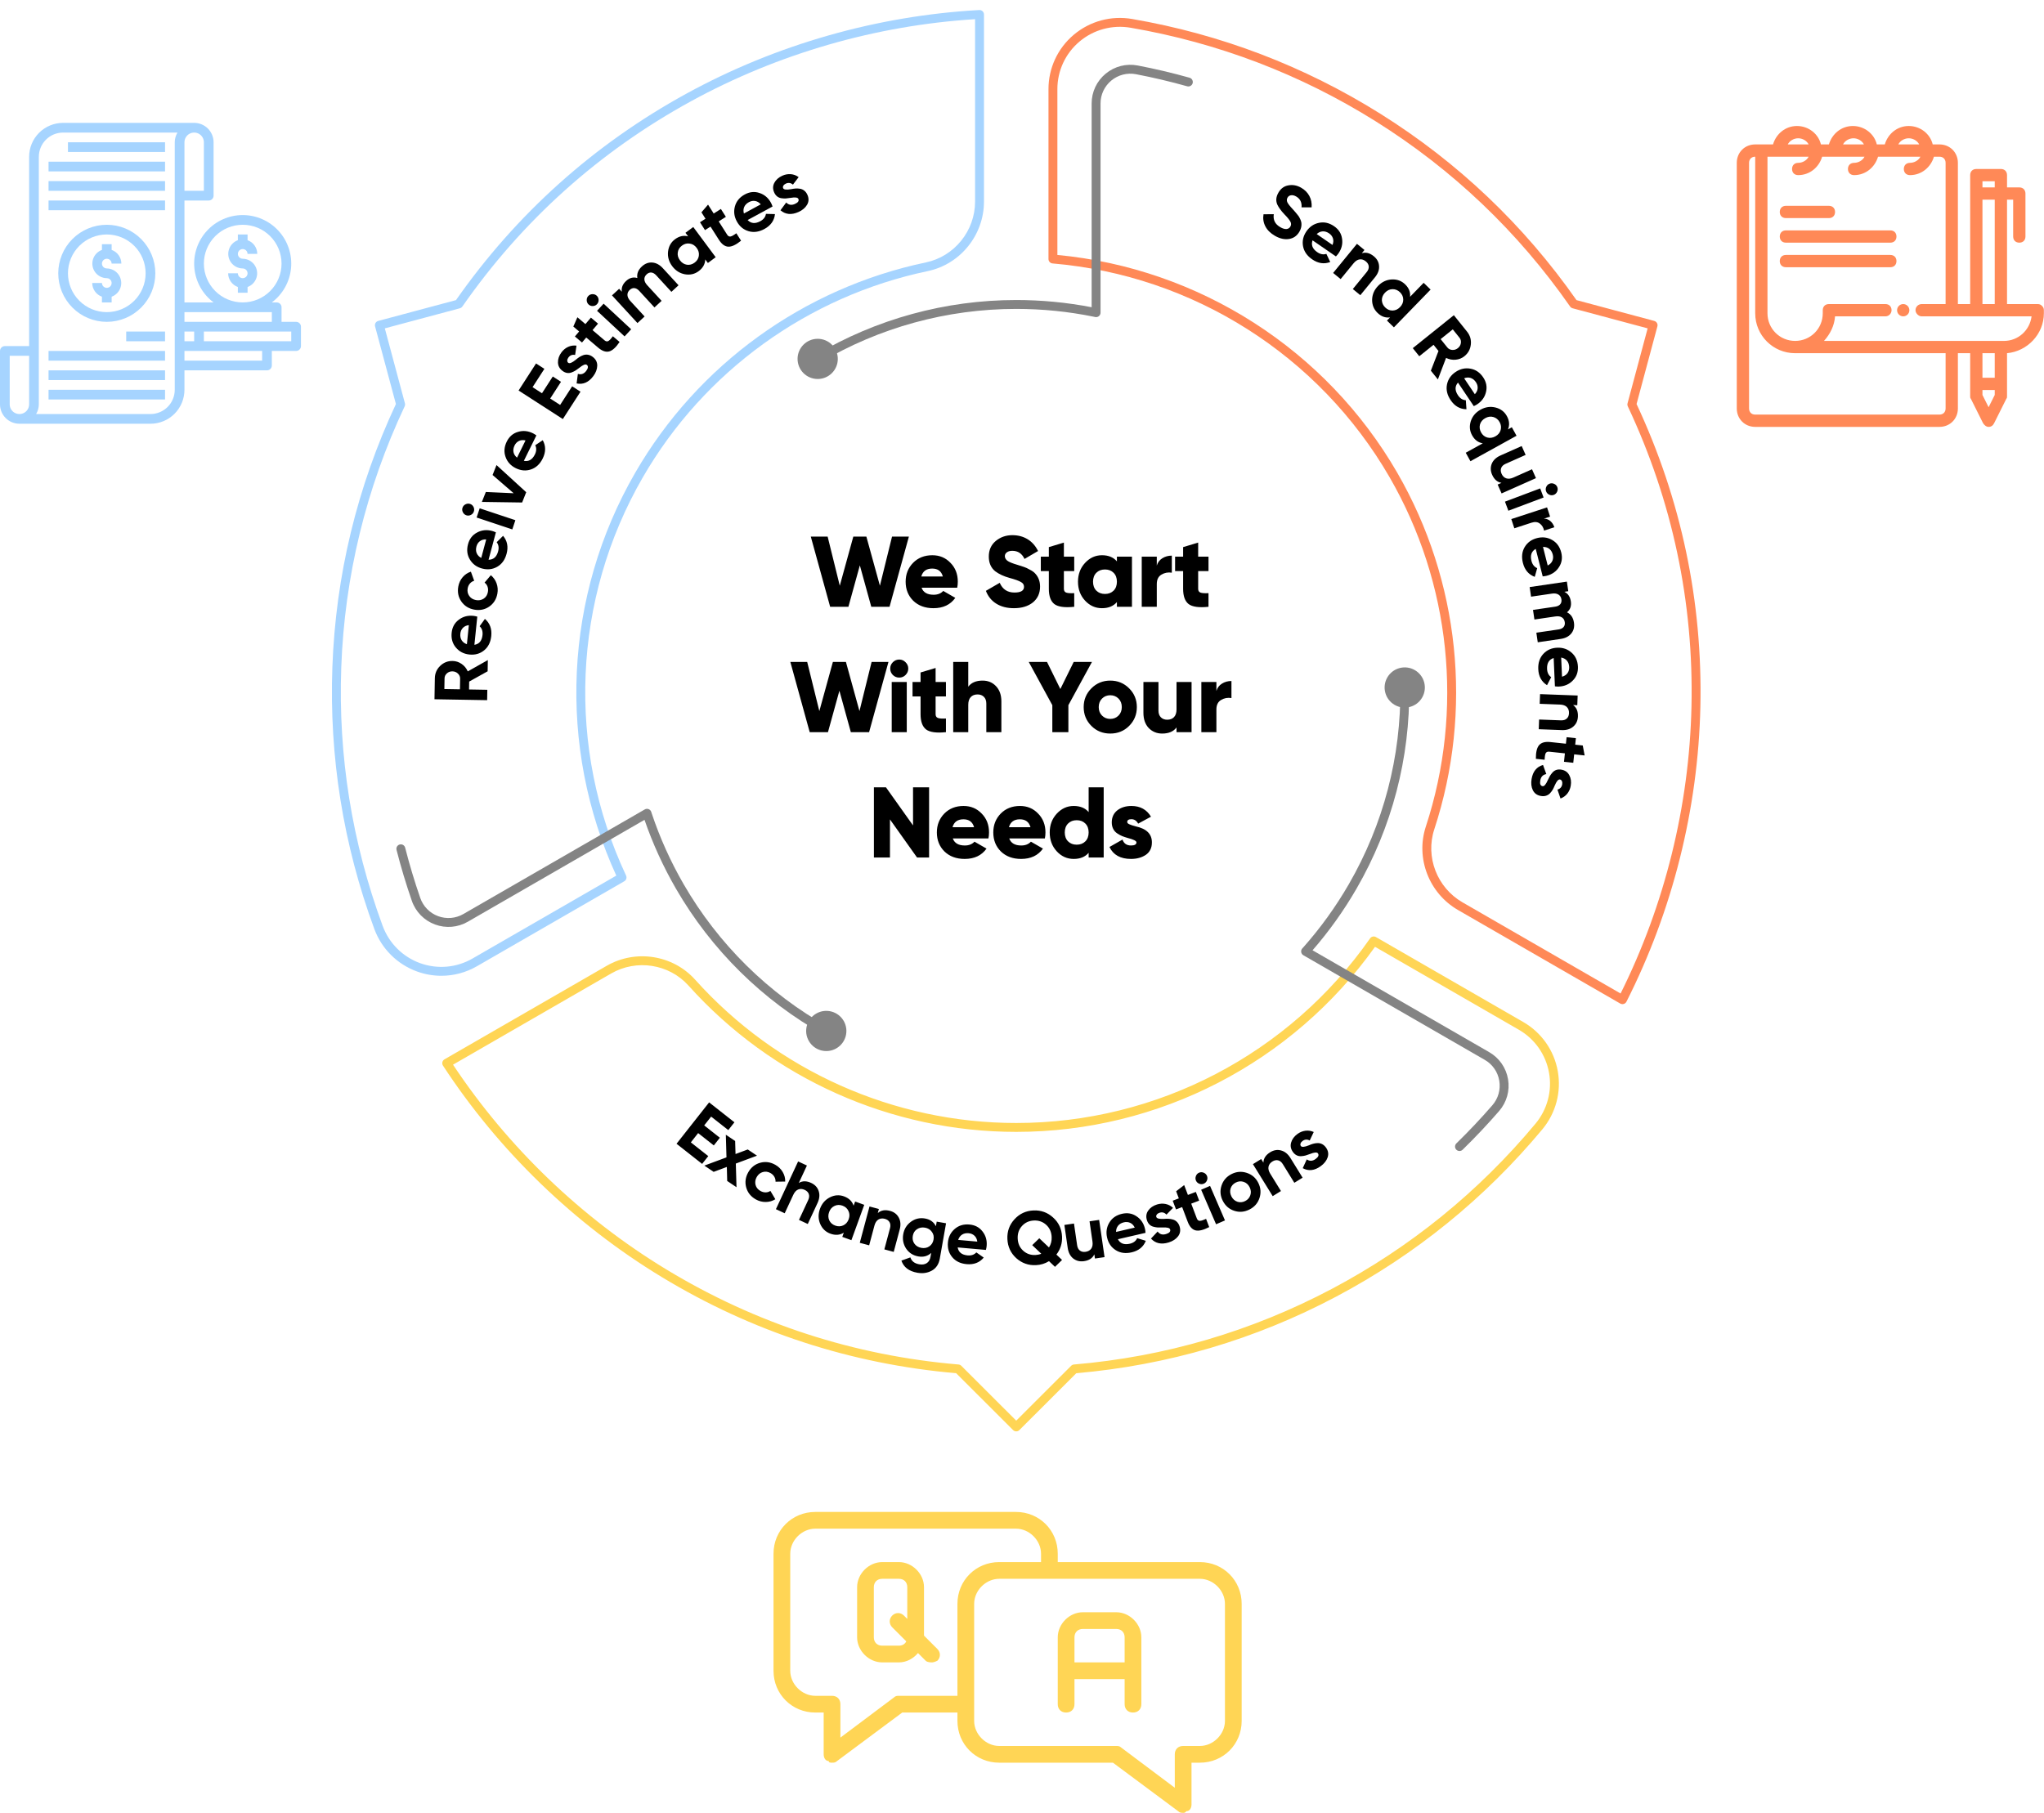
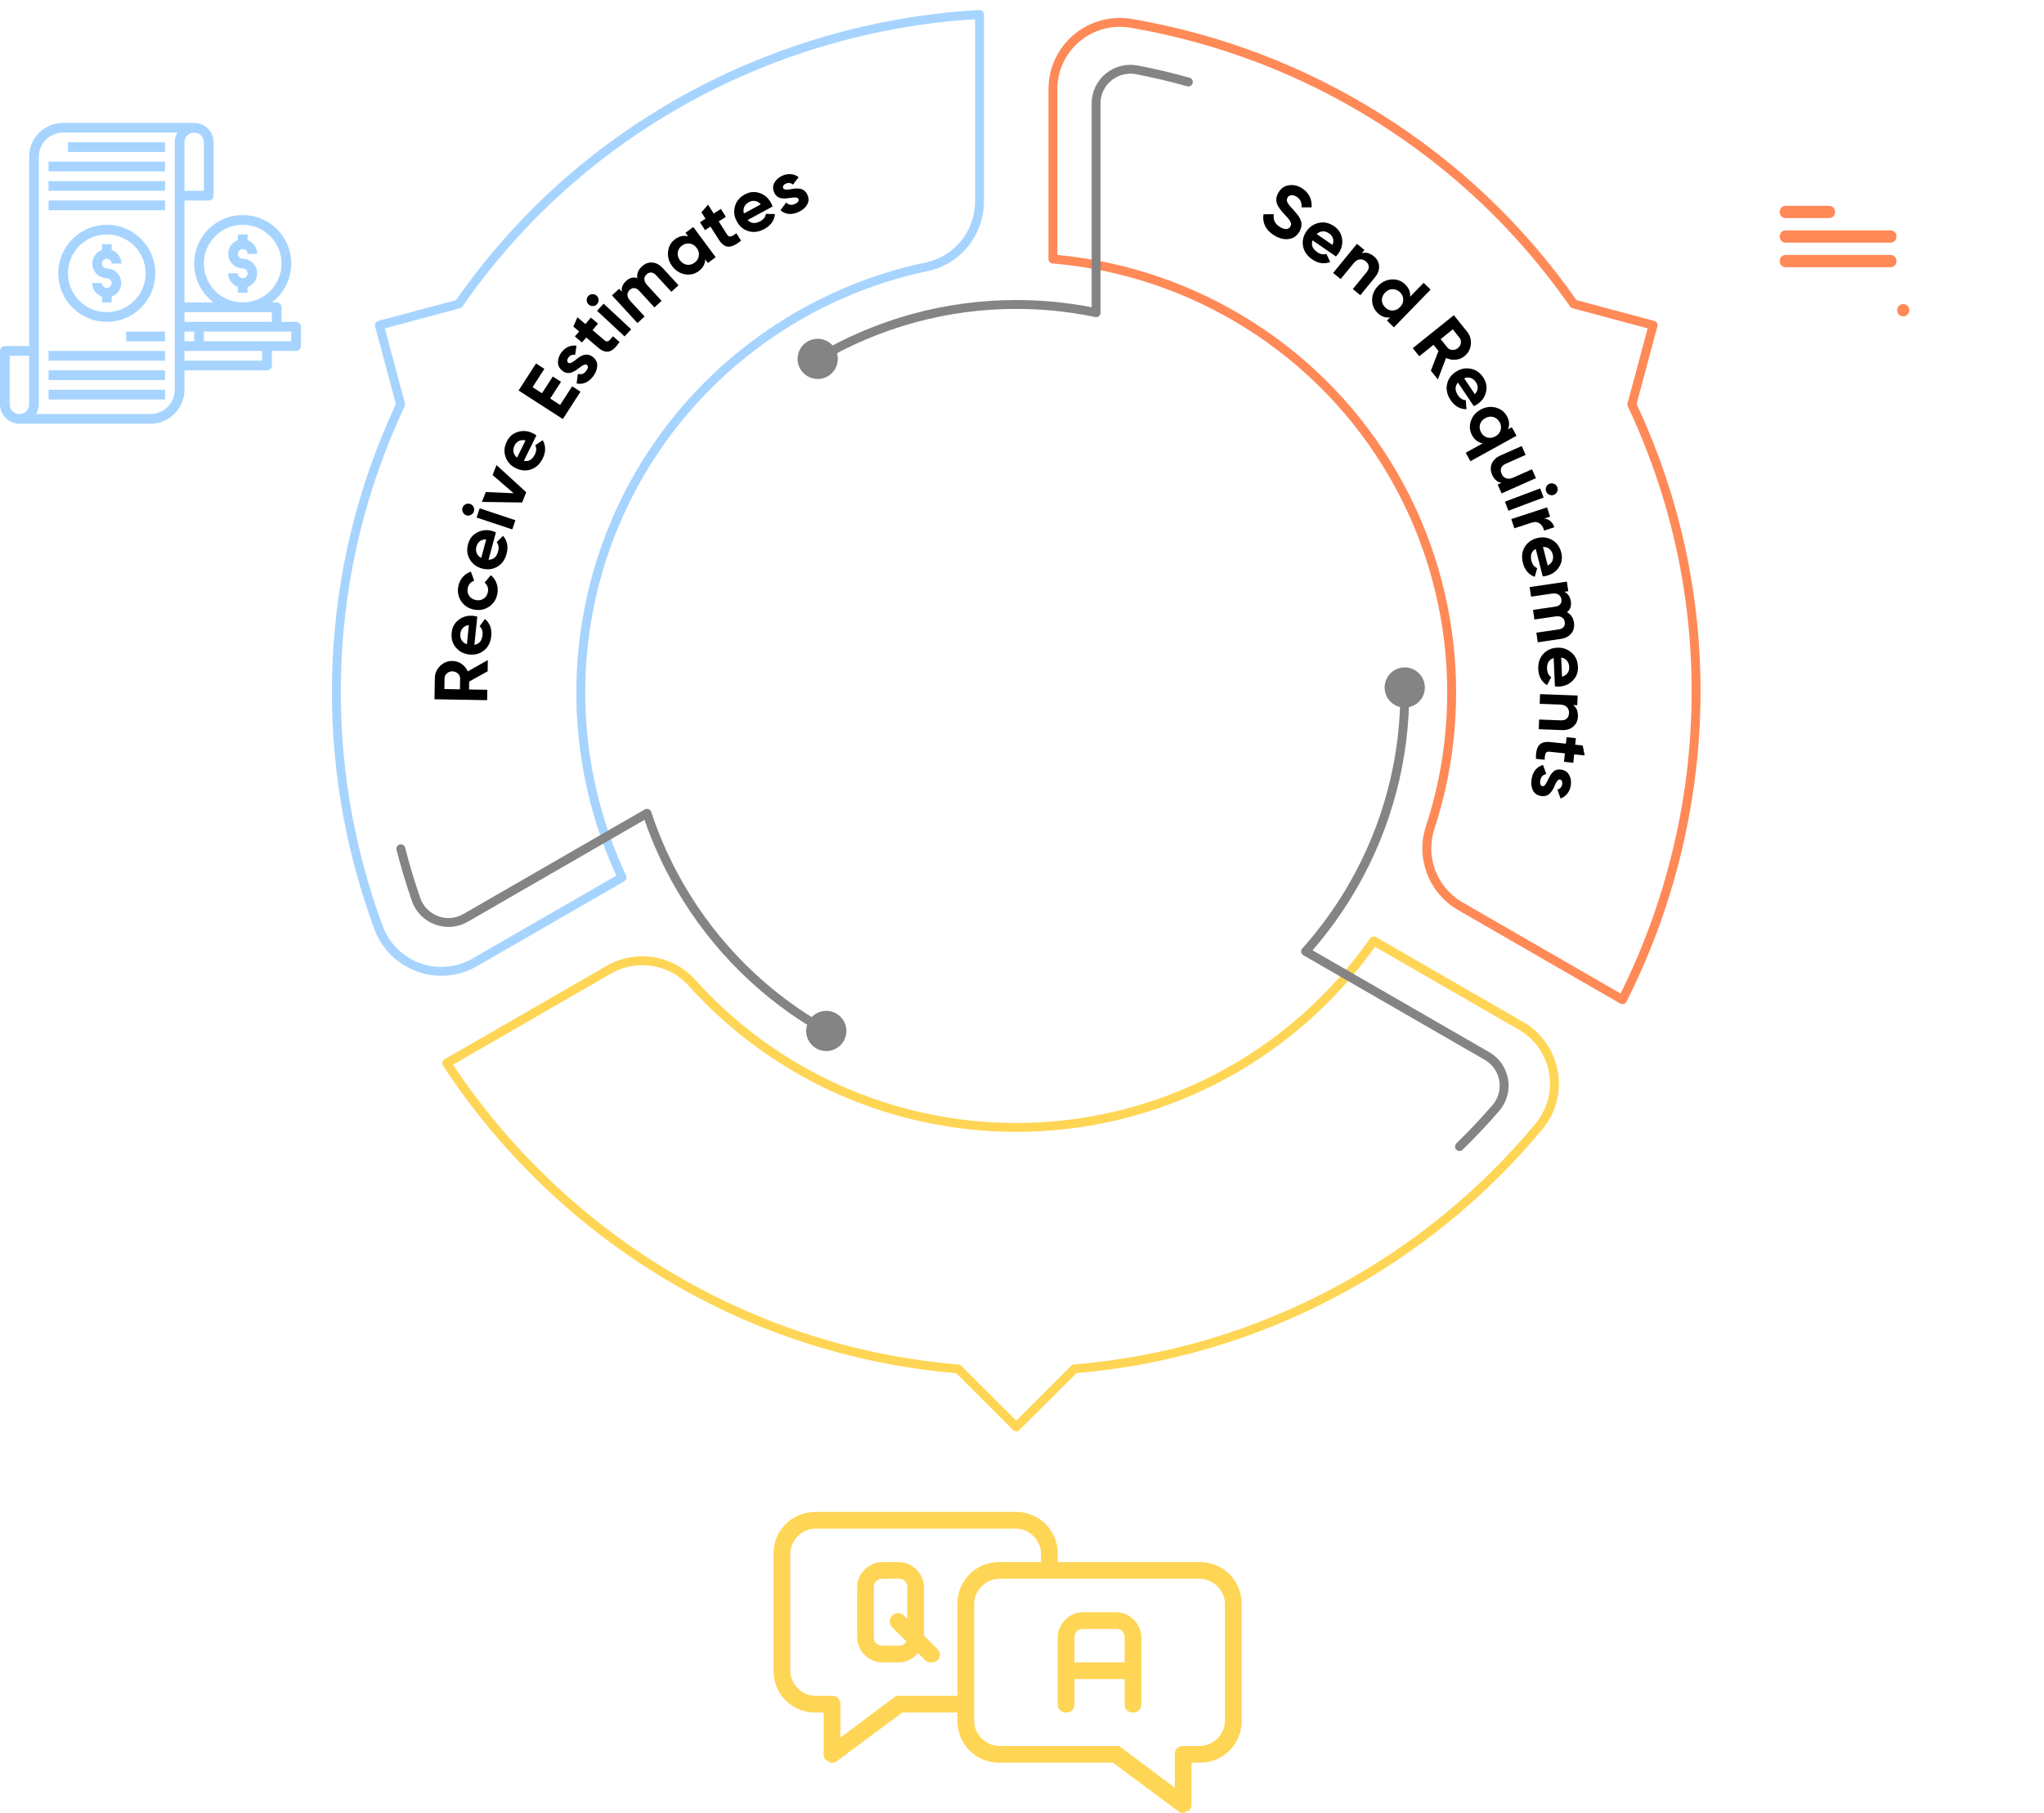
<svg xmlns="http://www.w3.org/2000/svg" width="815px" height="723px" viewBox="0 0 815 723" version="1.1">
  <title>We Start with Your Needs Diagram</title>
  <g id="Page-1" stroke="none" stroke-width="1" fill="none" fill-rule="evenodd">
    <g id="Grahpics-&amp;-Icons-for-Inner-pages-2" transform="translate(-553, -1115)">
      <g id="Managed-Projects" transform="translate(235, 106)">
        <g id="We-Start-with-Your-Needs-Diagram" transform="translate(318, 1009)">
          <g id="Group" transform="translate(132.345, 4)">
            <path d="M48.288,420.62 C70.151,453.549 99.503,481.747 133.281,502.245 C168.98,523.904 208.199,536.672 249.849,540.194 C250.266,540.229 250.656,540.411 250.953,540.708 L272.855,562.588 L294.758,540.708 C295.055,540.411 295.445,540.229 295.862,540.194 C332.092,537.133 366.722,526.97 398.78,509.994 C429.955,493.478 457.245,471.327 479.893,444.153 C484.62,438.478 486.589,431.066 485.294,423.81 C484.003,416.593 479.618,410.351 473.263,406.683 L415.915,373.607 C382.993,419.858 329.64,447.422 272.855,447.422 C223.068,447.422 175.436,426.158 142.182,389.082 C134.434,380.443 121.463,378.414 111.339,384.253 L48.288,420.62 Z M272.855,566.863 C272.403,566.863 271.946,566.69 271.6,566.345 L248.904,543.671 C206.94,540.025 167.423,527.107 131.441,505.271 C96.678,484.179 66.541,455.033 44.284,420.992 C44.018,420.585 43.933,420.088 44.044,419.614 C44.16,419.14 44.461,418.733 44.882,418.489 L109.565,381.183 C121.135,374.511 135.96,376.837 144.825,386.716 C177.405,423.043 224.075,443.878 272.855,443.878 C329.024,443.878 381.764,416.349 413.942,370.249 C414.469,369.491 415.485,369.27 416.283,369.727 L475.037,403.613 C482.301,407.804 487.312,414.941 488.784,423.189 C490.265,431.474 488.017,439.94 482.62,446.421 C459.675,473.95 432.03,496.393 400.438,513.121 C368.146,530.226 333.285,540.499 296.806,543.671 L274.11,566.345 C273.764,566.69 273.308,566.863 272.855,566.863 L272.855,566.863 Z" id="Fill-17" fill="#FFD555" />
            <path d="M289.263,97.68 C345.822,103.034 396.389,135.412 424.784,184.54 C449.675,227.616 455.059,279.454 439.542,326.768 C435.928,337.785 440.655,350.021 450.78,355.865 L513.83,392.232 C531.449,356.848 541.214,317.354 542.092,277.881 C543.023,236.169 534.482,195.854 516.708,158.058 C516.531,157.679 516.496,157.25 516.602,156.846 L524.62,126.957 L494.7,118.949 C494.296,118.841 493.941,118.593 493.702,118.25 C472.935,88.438 446.815,63.565 416.075,44.319 C386.177,25.602 353.33,13.066 318.456,7.061 C311.161,5.807 303.738,7.81 298.093,12.562 C292.483,17.284 289.263,24.196 289.263,31.527 L289.263,97.68 Z M514.575,396.476 C514.265,396.476 513.959,396.396 513.689,396.237 L449.006,358.935 C437.436,352.259 432.039,338.268 436.172,325.665 C451.374,279.308 446.101,228.517 421.711,186.312 C393.627,137.718 343.392,105.85 287.339,101.065 C286.421,100.987 285.716,100.22 285.716,99.3 L285.716,31.527 C285.716,23.149 289.392,15.248 295.809,9.851 C302.257,4.424 310.731,2.132 319.059,3.569 C354.39,9.652 387.667,22.352 417.959,41.316 C448.926,60.702 475.258,85.723 496.243,115.693 L527.249,123.993 C527.706,124.115 528.092,124.411 528.327,124.819 C528.562,125.226 528.629,125.709 528.504,126.163 L520.199,157.138 C538.017,195.264 546.58,235.912 545.64,277.961 C544.735,318.585 534.54,359.227 516.159,395.506 C515.937,395.94 515.547,396.263 515.081,396.4 C514.917,396.449 514.744,396.476 514.575,396.476 L514.575,396.476 Z" id="Fill-18" fill="#FF8957" />
            <path d="M21.095,126.957 L29.109,156.846 C29.219,157.25 29.18,157.679 29.002,158.058 C13.543,190.932 5.038,225.966 3.725,262.185 C2.448,297.409 8.004,332.093 20.235,365.27 C22.794,372.208 28.244,377.626 35.188,380.137 C42.084,382.627 49.689,381.958 56.044,378.29 L113.392,345.215 C89.756,293.608 92.536,233.668 120.931,184.541 C145.827,141.464 188.075,110.889 236.842,100.656 C248.203,98.272 256.447,88.065 256.447,76.385 L256.447,3.653 C216.971,6.103 177.849,17.401 143.188,36.376 C106.563,56.428 75.885,83.974 52.009,118.25 C51.769,118.593 51.415,118.841 51.011,118.949 L21.095,126.957 Z M43.641,385.166 C40.386,385.166 37.122,384.603 33.978,383.469 C26.053,380.603 19.827,374.418 16.909,366.493 C4.514,332.881 -1.113,297.746 0.182,262.057 C1.503,225.572 10.027,190.278 25.517,157.138 L17.206,126.162 C17.086,125.709 17.149,125.225 17.384,124.818 C17.619,124.411 18.009,124.114 18.461,123.992 L49.468,115.693 C73.61,81.212 104.563,53.482 141.485,33.268 C177.153,13.74 217.485,2.238 258.124,0.002 C258.607,-0.022 259.086,0.152 259.441,0.487 C259.795,0.822 259.995,1.287 259.995,1.774 L259.995,76.385 C259.995,89.732 250.567,101.398 237.574,104.124 C189.787,114.151 148.394,144.107 124,186.313 C95.916,234.906 93.406,294.299 117.286,345.188 C117.68,346.021 117.366,347.013 116.567,347.474 L57.818,381.36 L56.931,379.827 L57.818,381.36 C53.446,383.881 48.559,385.166 43.641,385.166 L43.641,385.166 Z" id="Fill-19" fill="#A6D4FF" />
            <path d="M193.689,140.909 C193.086,140.909 192.496,140.6 192.164,140.043 C191.663,139.203 191.938,138.115 192.78,137.614 C216.918,123.248 244.607,115.655 272.855,115.655 C282.966,115.655 293.077,116.623 302.922,118.534 L302.922,37.263 C302.922,32.649 304.966,28.318 308.527,25.38 C312.097,22.435 316.753,21.247 321.303,22.122 C328.23,23.453 335.179,25.094 341.968,26.999 C342.908,27.263 343.458,28.242 343.197,29.184 C342.931,30.125 341.951,30.674 341.006,30.411 C334.319,28.532 327.463,26.914 320.633,25.602 C317.126,24.928 313.538,25.843 310.784,28.112 C308.044,30.375 306.469,33.71 306.469,37.263 L306.469,120.706 C306.469,121.242 306.226,121.749 305.809,122.086 C305.392,122.422 304.846,122.551 304.319,122.437 L303.693,122.302 C293.627,120.244 283.246,119.199 272.855,119.199 C245.246,119.199 218.186,126.62 194.598,140.659 C194.31,140.828 194,140.909 193.689,140.909" id="Fill-20" fill="#848484" />
            <path d="M185.667,139.136 C185.667,134.71 189.259,131.122 193.689,131.122 C198.119,131.122 201.711,134.71 201.711,139.136 C201.711,143.563 198.119,147.151 193.689,147.151 C189.259,147.151 185.667,143.563 185.667,139.136" id="Fill-21" fill="#848484" />
            <path d="M449.596,455.047 C449.134,455.047 448.673,454.869 448.327,454.515 C447.64,453.815 447.658,452.69 448.358,452.008 C453.329,447.161 458.163,442.035 462.713,436.786 C465.05,434.088 466.052,430.526 465.458,427.008 C464.868,423.504 462.766,420.478 459.684,418.702 L387.347,376.979 C386.882,376.713 386.567,376.248 386.483,375.716 C386.398,375.185 386.562,374.649 386.922,374.25 L387.356,373.78 C394.168,366.103 400.265,357.641 405.463,348.652 C419.267,324.765 426.363,297.644 425.99,270.217 C425.977,269.238 426.757,268.432 427.737,268.418 L427.764,268.418 C428.731,268.418 429.525,269.198 429.538,270.168 C429.919,298.233 422.66,325.988 408.536,350.425 C403.476,359.174 397.587,367.432 391.006,374.994 L461.458,415.632 C465.458,417.94 468.19,421.874 468.957,426.423 C469.729,430.982 468.429,435.607 465.396,439.107 C460.78,444.432 455.879,449.624 450.833,454.546 C450.491,454.883 450.043,455.047 449.596,455.047" id="Fill-22" fill="#848484" />
            <path d="M431.773,263.248 C435.609,265.463 436.926,270.368 434.709,274.2 C432.496,278.032 427.587,279.343 423.751,277.132 C419.915,274.917 418.598,270.018 420.815,266.181 C423.028,262.349 427.937,261.038 431.773,263.248" id="Fill-23" fill="#848484" />
            <path d="M197.113,408.947 C196.82,408.947 196.523,408.871 196.248,408.721 C171.729,395.023 151.299,374.861 137.175,350.425 C132.119,341.675 127.907,332.447 124.638,322.971 L54.186,363.609 C50.186,365.912 45.41,366.311 41.082,364.698 C36.745,363.086 33.384,359.648 31.867,355.276 C29.561,348.617 27.508,341.781 25.765,334.959 C25.521,334.011 26.097,333.045 27.046,332.801 C27.995,332.562 28.962,333.134 29.202,334.082 C30.918,340.811 32.944,347.549 35.219,354.115 C36.39,357.486 38.98,360.135 42.319,361.38 C45.654,362.621 49.33,362.315 52.412,360.539 L124.749,318.816 C125.215,318.545 125.774,318.505 126.275,318.696 C126.776,318.891 127.162,319.298 127.326,319.812 L127.521,320.419 C130.767,330.157 135.055,339.664 140.248,348.652 C154.053,372.535 174.017,392.241 197.982,405.628 C198.838,406.107 199.144,407.183 198.665,408.038 C198.341,408.619 197.738,408.947 197.113,408.947" id="Fill-24" fill="#848484" />
            <path d="M201.126,414.117 C197.29,416.327 192.385,415.016 190.168,411.179 C187.951,407.347 189.268,402.448 193.104,400.233 C196.94,398.022 201.849,399.333 204.062,403.165 C206.279,407.002 204.962,411.902 201.126,414.117" id="Fill-25" fill="#848484" />
          </g>
          <g id="Text" transform="translate(108.423, 0)" fill-rule="nonzero">
            <path d="M295.855,65.855 C411.835,65.855 505.855,159.875 505.855,275.855 C505.855,391.835 411.835,485.855 295.855,485.855 C179.875,485.855 85.855,391.835 85.855,275.855 C85.855,159.875 179.875,65.855 295.855,65.855 Z M295.855,66.855 C180.427,66.855 86.855,160.427 86.855,275.855 C86.855,391.282 180.427,484.855 295.855,484.855 C411.282,484.855 504.855,391.282 504.855,275.855 C504.855,160.427 411.282,66.855 295.855,66.855 Z" id="Oval" />
            <path d="M85.885,275.104 L78.596,274.978 L78.651,271.828 L86.013,267.725 L86.09,263.256 L78.091,267.768 C77.552,266.538 76.734,265.544 75.637,264.785 C74.54,264.026 73.342,263.635 72.042,263.612 C70.122,263.579 68.471,264.231 67.087,265.567 C65.704,266.903 64.996,268.541 64.962,270.481 L64.962,270.481 L64.817,278.88 L85.813,279.243 L85.885,275.104 Z M75.041,270.655 L74.967,274.915 L68.758,274.807 L68.831,270.548 C68.845,269.768 69.157,269.103 69.766,268.554 C70.376,268.004 71.11,267.737 71.97,267.752 C72.83,267.767 73.56,268.059 74.16,268.63 C74.761,269.2 75.054,269.876 75.041,270.655 L75.041,270.655 Z M87.455,253.668 C87.748,250.803 86.905,248.525 84.927,246.835 L84.927,246.835 L82.819,249.756 C83.737,250.614 84.12,251.779 83.97,253.251 C83.734,255.559 82.655,256.866 80.734,257.172 L80.734,257.172 L81.884,245.921 C81.258,245.757 80.736,245.653 80.318,245.61 C78.089,245.382 76.146,245.907 74.487,247.185 C72.833,248.423 71.893,250.147 71.667,252.355 C71.429,254.683 71.992,256.65 73.355,258.257 C74.717,259.884 76.512,260.812 78.74,261.04 C81.008,261.272 82.965,260.718 84.61,259.378 C86.254,258.038 87.203,256.135 87.455,253.668 Z M78.522,249.317 L77.743,256.927 C76.811,256.61 76.115,256.087 75.657,255.357 C75.199,254.626 75.023,253.744 75.129,252.709 C75.222,251.794 75.562,251.029 76.147,250.416 C76.733,249.802 77.524,249.436 78.522,249.317 L78.522,249.317 Z M89.895,236.775 C90.155,235.358 90.05,233.992 89.58,232.675 C89.11,231.359 88.345,230.267 87.284,229.401 L87.284,229.401 L84.788,232.359 C85.344,232.766 85.739,233.302 85.973,233.965 C86.207,234.628 86.253,235.343 86.112,236.11 C85.903,237.251 85.356,238.127 84.471,238.737 C83.547,239.34 82.514,239.537 81.373,239.327 C80.193,239.11 79.293,238.558 78.673,237.672 C78.053,236.785 77.847,235.772 78.057,234.631 C78.194,233.883 78.495,233.242 78.959,232.707 C79.424,232.172 79.988,231.813 80.652,231.63 L80.652,231.63 L79.336,228.003 C78.063,228.399 76.974,229.124 76.069,230.178 C75.163,231.232 74.579,232.477 74.315,233.913 C73.907,236.136 74.313,238.132 75.533,239.901 C76.757,241.651 78.471,242.729 80.674,243.133 C82.877,243.538 84.862,243.14 86.628,241.939 C88.397,240.719 89.486,238.997 89.895,236.775 Z M93.57,220.848 C94.316,218.066 93.847,215.683 92.164,213.7 L92.164,213.7 L89.617,216.247 C90.386,217.24 90.579,218.451 90.196,219.881 C89.595,222.122 88.322,223.24 86.377,223.236 L86.377,223.236 L89.305,212.312 C88.713,212.05 88.214,211.864 87.808,211.755 C85.645,211.175 83.643,211.384 81.802,212.381 C79.971,213.34 78.768,214.891 78.193,217.035 C77.587,219.296 77.829,221.328 78.919,223.131 C80.004,224.955 81.628,226.156 83.792,226.736 C85.994,227.327 88.014,227.092 89.851,226.031 C91.689,224.971 92.928,223.243 93.57,220.848 Z M85.444,215.128 L83.463,222.517 C82.593,222.056 81.99,221.429 81.654,220.635 C81.318,219.84 81.285,218.941 81.554,217.937 C81.793,217.048 82.25,216.348 82.925,215.835 C83.601,215.323 84.441,215.087 85.444,215.128 L85.444,215.128 Z M80.516,204.008 C80.725,203.382 80.681,202.772 80.383,202.177 C80.086,201.583 79.634,201.185 79.026,200.982 C78.419,200.78 77.814,200.826 77.21,201.12 C76.606,201.414 76.199,201.875 75.991,202.501 C75.789,203.108 75.841,203.71 76.148,204.308 C76.455,204.906 76.912,205.306 77.519,205.508 C78.126,205.71 78.727,205.663 79.321,205.365 C79.916,205.068 80.314,204.616 80.516,204.008 Z M97.071,207.468 L82.84,202.727 L81.617,206.399 L95.848,211.14 L97.071,207.468 Z M101.392,196.31 L89.551,185.48 L87.98,189.439 L96.39,196.714 L85.292,196.216 L83.721,200.175 L99.765,200.409 L101.392,196.31 Z M107.975,182.85 C109.248,180.266 109.251,177.838 107.986,175.564 L107.986,175.564 L104.992,177.568 C105.553,178.691 105.507,179.917 104.853,181.245 C103.827,183.326 102.361,184.175 100.454,183.793 L100.454,183.793 L105.452,173.647 C104.922,173.275 104.469,172.996 104.092,172.81 C102.083,171.82 100.078,171.635 98.078,172.255 C96.096,172.839 94.614,174.127 93.633,176.118 C92.599,178.217 92.441,180.258 93.159,182.239 C93.869,184.238 95.228,185.733 97.237,186.723 C99.283,187.731 101.309,187.893 103.318,187.211 C105.326,186.528 106.879,185.074 107.975,182.85 Z M101.117,175.658 L97.736,182.521 C96.972,181.899 96.503,181.166 96.328,180.322 C96.153,179.478 96.295,178.589 96.755,177.656 C97.161,176.831 97.746,176.233 98.509,175.861 C99.271,175.49 100.141,175.423 101.117,175.658 L101.117,175.658 Z M123.04,156.215 L119.713,154.068 L114.915,161.504 L110.957,158.951 L115.267,152.271 L111.99,150.156 L107.68,156.836 L103.924,154.413 L108.641,147.103 L105.313,144.956 L98.352,155.745 L115.998,167.13 L123.04,156.215 Z M128.123,150.031 C129.143,148.671 129.674,147.282 129.714,145.862 C129.739,144.43 129.135,143.251 127.904,142.327 C127.296,141.871 126.67,141.588 126.026,141.48 C125.382,141.372 124.761,141.425 124.163,141.638 C123.565,141.852 123.034,142.11 122.57,142.412 C122.106,142.713 121.625,143.078 121.129,143.506 C119.669,144.685 118.683,145.083 118.171,144.699 C117.883,144.483 117.746,144.174 117.76,143.772 C117.774,143.37 117.931,142.969 118.232,142.569 C118.904,141.673 119.792,141.34 120.896,141.568 L120.896,141.568 L121.438,137.848 C120.274,137.7 119.172,137.86 118.131,138.33 C117.091,138.799 116.205,139.522 115.472,140.498 C114.5,141.793 114.027,143.139 114.055,144.535 C114.078,145.903 114.682,147.031 115.866,147.92 C116.457,148.364 117.06,148.635 117.674,148.734 C118.288,148.832 118.903,148.762 119.519,148.524 C120.135,148.287 120.659,148.03 121.092,147.754 C121.524,147.478 122.016,147.122 122.568,146.687 C124.028,145.507 125.015,145.11 125.526,145.494 C126.214,146.01 126.144,146.82 125.316,147.924 C124.415,149.123 123.307,149.517 121.991,149.104 L121.991,149.104 L121.485,152.926 C124.061,153.459 126.274,152.494 128.123,150.031 Z M134.441,140.169 C135.761,139.835 137.156,138.572 138.624,136.381 L138.624,136.381 L135.949,134.109 C135.5,134.698 135.102,135.174 134.756,135.536 C134.409,135.897 134.06,136.1 133.709,136.142 C133.358,136.185 132.984,136.038 132.588,135.701 L132.588,135.701 L127.833,131.661 L130.028,129.077 L127.193,126.669 L124.998,129.252 L121.797,126.532 L120.183,130.239 L122.492,132.201 L120.802,134.19 L123.637,136.599 L125.327,134.61 L130.082,138.65 C131.667,139.997 133.12,140.503 134.441,140.169 Z M129.617,121.316 C130.066,120.833 130.279,120.259 130.255,119.595 C130.231,118.931 129.985,118.381 129.516,117.945 C129.047,117.509 128.477,117.3 127.806,117.317 C127.134,117.334 126.574,117.585 126.124,118.068 C125.688,118.537 125.486,119.106 125.517,119.777 C125.549,120.449 125.799,121.002 126.267,121.438 C126.736,121.874 127.303,122.08 127.967,122.056 C128.631,122.031 129.181,121.785 129.617,121.316 Z M143.247,131.33 L132.263,121.114 L129.627,123.948 L140.611,134.164 L143.247,131.33 Z M148.597,126.223 L142.891,120.018 C142.16,119.223 141.782,118.435 141.758,117.656 C141.734,116.876 142.039,116.196 142.672,115.613 C143.261,115.072 143.886,114.836 144.549,114.906 C145.211,114.977 145.847,115.343 146.456,116.005 L146.456,116.005 L152.528,122.608 L155.376,119.988 L149.67,113.783 C148.925,112.973 148.537,112.189 148.505,111.431 C148.473,110.672 148.781,109.995 149.429,109.399 C150.018,108.858 150.643,108.622 151.306,108.692 C151.968,108.762 152.604,109.129 153.213,109.791 L153.213,109.791 L159.285,116.394 L162.133,113.774 L155.879,106.973 C154.606,105.589 153.212,104.834 151.695,104.706 C150.179,104.579 148.788,105.098 147.522,106.262 C146.05,107.616 145.44,109.155 145.694,110.878 C144.086,110.4 142.598,110.791 141.229,112.05 C139.845,113.322 139.275,114.757 139.52,116.352 L139.52,116.352 L138.444,115.182 L135.595,117.801 L145.749,128.842 L148.597,126.223 Z M170.156,108.141 C171.842,106.89 172.716,105.332 172.777,103.468 L172.777,103.468 L173.832,104.889 L176.94,102.583 L167.999,90.538 L164.892,92.845 L165.947,94.266 C164.145,93.785 162.401,94.171 160.715,95.423 C159.109,96.615 158.187,98.258 157.948,100.353 C157.726,102.436 158.271,104.361 159.582,106.127 C160.905,107.91 162.596,108.996 164.654,109.386 C166.716,109.748 168.55,109.333 170.156,108.141 Z M168.535,104.749 C167.571,105.464 166.544,105.741 165.453,105.58 C164.35,105.403 163.429,104.816 162.689,103.82 C161.95,102.825 161.661,101.781 161.823,100.69 C161.972,99.583 162.529,98.672 163.492,97.956 C164.456,97.241 165.489,96.972 166.592,97.15 C167.7,97.299 168.623,97.872 169.362,98.867 C170.101,99.863 170.388,100.92 170.222,102.039 C170.061,103.131 169.498,104.034 168.535,104.749 Z M181.947,98.38 C183.307,98.451 185.013,97.656 187.062,95.997 L187.062,95.997 L185.178,93.036 C184.575,93.466 184.055,93.803 183.617,94.046 C183.179,94.289 182.786,94.38 182.438,94.317 C182.09,94.254 181.776,94.003 181.497,93.564 L181.497,93.564 L178.148,88.299 L181.008,86.479 L179.012,83.341 L176.151,85.16 L173.897,81.616 L171.26,84.68 L172.886,87.237 L170.684,88.638 L172.68,91.777 L174.882,90.376 L178.231,95.641 C179.348,97.396 180.586,98.309 181.947,98.38 Z M196.365,91.33 C198.896,89.956 200.302,87.975 200.581,85.388 L200.581,85.388 L196.98,85.295 C196.79,86.537 196.044,87.51 194.743,88.217 C192.704,89.324 191.017,89.17 189.68,87.757 L189.68,87.757 L199.62,82.36 C199.402,81.75 199.193,81.26 198.993,80.891 C197.924,78.923 196.394,77.614 194.403,76.965 C192.448,76.298 190.494,76.493 188.543,77.553 C186.487,78.669 185.18,80.244 184.622,82.276 C184.047,84.318 184.294,86.324 185.362,88.292 C186.45,90.296 188.011,91.599 190.045,92.201 C192.079,92.804 194.186,92.513 196.365,91.33 Z M194.919,81.499 L188.196,85.149 C187.931,84.2 187.971,83.331 188.316,82.541 C188.661,81.751 189.29,81.107 190.204,80.611 C191.012,80.172 191.835,80.021 192.672,80.158 C193.509,80.296 194.258,80.742 194.919,81.499 L194.919,81.499 Z M209.98,84.537 C211.53,83.84 212.666,82.88 213.388,81.656 C214.102,80.414 214.143,79.091 213.512,77.687 C213.2,76.993 212.789,76.444 212.277,76.038 C211.766,75.632 211.197,75.378 210.57,75.276 C209.943,75.174 209.353,75.143 208.801,75.183 C208.249,75.223 207.652,75.31 207.011,75.445 C205.163,75.771 204.107,75.643 203.845,75.059 C203.697,74.731 203.727,74.394 203.933,74.049 C204.14,73.704 204.471,73.429 204.928,73.224 C205.949,72.765 206.888,72.902 207.744,73.635 L207.744,73.635 L210.016,70.641 C209.069,69.948 208.026,69.556 206.889,69.464 C205.751,69.373 204.626,69.577 203.513,70.077 C202.036,70.741 200.971,71.691 200.321,72.926 C199.68,74.135 199.663,75.415 200.27,76.764 C200.573,77.439 200.97,77.968 201.46,78.351 C201.95,78.734 202.522,78.97 203.176,79.06 C203.83,79.149 204.413,79.178 204.925,79.145 C205.437,79.113 206.039,79.039 206.733,78.924 C208.582,78.598 209.637,78.726 209.9,79.31 C210.252,80.095 209.799,80.77 208.541,81.335 C207.173,81.95 206.012,81.759 205.06,80.762 L205.06,80.762 L202.77,83.864 C204.767,85.575 207.17,85.8 209.98,84.537 Z" id="ReceiveEstimates" fill="#000000" />
-             <path d="M295.855,85.855 C411.835,85.855 505.855,179.875 505.855,295.855 C505.855,411.835 411.835,505.855 295.855,505.855 C179.875,505.855 85.855,411.835 85.855,295.855 C85.855,179.875 179.875,85.855 295.855,85.855 Z M295.855,86.855 C180.427,86.855 86.855,180.427 86.855,295.855 C86.855,411.282 180.427,504.855 295.855,504.855 C411.282,504.855 504.855,411.282 504.855,295.855 C504.855,180.427 411.282,86.855 295.855,86.855 Z" id="Oval-Copy-16" transform="translate(295.855, 295.855) rotate(40) translate(-295.855, -295.855) " />
-             <path d="M204.312,540.241 L204.188,536.282 L195.343,536.558 L195.196,531.85 L203.142,531.603 L203.021,527.705 L195.075,527.952 L194.936,523.484 L203.632,523.213 L203.508,519.255 L190.675,519.655 L191.328,540.645 L204.312,540.241 Z M209.869,539.72 L212.638,534.84 L216.342,539.031 L220.787,538.557 L214.515,531.502 L218.96,523.667 L214.545,524.137 L211.98,528.665 L208.519,524.779 L204.074,525.253 L210.073,532.005 L205.424,540.194 L209.869,539.72 Z M229.773,537.336 C231.189,537.075 232.429,536.49 233.492,535.583 C234.555,534.675 235.302,533.571 235.733,532.271 L235.733,532.271 L232.08,530.992 C231.898,531.657 231.538,532.216 231.002,532.671 C230.466,533.126 229.814,533.424 229.047,533.566 C227.906,533.776 226.893,533.576 226.008,532.967 C225.115,532.318 224.564,531.423 224.353,530.283 C224.136,529.103 224.331,528.065 224.938,527.17 C225.546,526.275 226.42,525.722 227.561,525.511 C228.308,525.374 229.015,525.426 229.68,525.67 C230.345,525.913 230.881,526.312 231.289,526.868 L231.289,526.868 L234.21,524.346 C233.386,523.298 232.321,522.539 231.013,522.068 C229.706,521.597 228.335,521.494 226.899,521.759 C224.677,522.169 222.956,523.26 221.737,525.03 C220.538,526.797 220.141,528.782 220.548,530.985 C220.954,533.188 222.033,534.9 223.784,536.123 C225.554,537.342 227.551,537.746 229.773,537.336 Z M242.189,534.158 L240.085,526.336 C239.768,525.158 239.812,524.188 240.218,523.427 C240.625,522.665 241.32,522.152 242.305,521.887 C243.193,521.648 243.964,521.72 244.616,522.104 C245.268,522.487 245.721,523.152 245.976,524.099 L245.976,524.099 L248.244,532.529 L251.981,531.524 L249.588,522.63 C249.089,520.776 248.173,519.448 246.839,518.647 C245.549,517.855 244.103,517.675 242.5,518.106 C240.51,518.641 239.253,519.704 238.729,521.295 L238.729,521.295 L236.733,513.879 L232.996,514.885 L238.452,535.163 L242.189,534.158 Z M261.376,528.684 C263.349,527.964 264.63,526.72 265.219,524.951 L265.219,524.951 L265.826,526.614 L269.462,525.287 L264.32,511.196 L260.685,512.522 L261.291,514.185 C259.701,513.211 257.92,513.084 255.947,513.804 C254.068,514.489 252.716,515.802 251.891,517.742 C251.085,519.676 251.059,521.676 251.813,523.742 C252.574,525.828 253.885,527.351 255.747,528.311 C257.621,529.245 259.497,529.37 261.376,528.684 Z M260.788,524.971 C259.66,525.382 258.597,525.355 257.597,524.89 C256.59,524.406 255.874,523.581 255.449,522.416 C255.024,521.251 255.044,520.169 255.509,519.169 C255.968,518.15 256.761,517.435 257.888,517.023 C259.015,516.612 260.083,516.648 261.09,517.133 C262.108,517.591 262.83,518.403 263.255,519.568 C263.68,520.733 263.654,521.828 263.177,522.854 C262.711,523.854 261.915,524.56 260.788,524.971 Z M276.2,522.308 L272.774,514.968 C272.258,513.863 272.134,512.9 272.402,512.079 C272.671,511.259 273.267,510.633 274.191,510.201 C275.025,509.812 275.796,509.75 276.505,510.015 C277.213,510.28 277.775,510.857 278.189,511.745 L278.189,511.745 L281.882,519.656 L285.389,518.019 L281.493,509.673 C280.681,507.933 279.549,506.784 278.096,506.226 C276.689,505.67 275.233,505.742 273.729,506.444 C271.862,507.316 270.808,508.58 270.566,510.238 L270.566,510.238 L269.856,508.716 L266.349,510.353 L272.694,523.945 L276.2,522.308 Z M297.957,518.333 C299.828,517.253 301.117,515.805 301.824,513.989 C302.538,512.145 302.321,510.228 301.171,508.235 L301.171,508.235 L294.035,495.866 L290.761,497.755 L291.691,499.366 C289.944,498.619 288.178,498.76 286.394,499.79 C284.575,500.839 283.416,502.373 282.918,504.392 C282.421,506.411 282.701,508.339 283.761,510.175 C284.82,512.011 286.345,513.233 288.334,513.84 C290.321,514.402 292.233,514.154 294.069,513.094 C295.853,512.065 296.86,510.607 297.087,508.721 L297.087,508.721 L297.897,510.124 C298.487,511.146 298.638,512.109 298.352,513.014 C298.065,513.918 297.394,514.675 296.337,515.284 C294.708,516.224 293.224,516.272 291.883,515.429 L291.883,515.429 L289.969,518.715 C292.349,520.159 295.012,520.032 297.957,518.333 Z M292.805,509.702 C291.748,510.312 290.685,510.481 289.616,510.209 C288.547,509.936 287.713,509.28 287.113,508.241 C286.513,507.202 286.366,506.167 286.672,505.136 C286.993,504.05 287.673,503.208 288.712,502.608 C289.769,501.999 290.83,501.837 291.895,502.123 C292.958,502.364 293.789,503.004 294.389,504.044 C294.989,505.083 295.137,506.14 294.834,507.216 C294.538,508.264 293.862,509.093 292.805,509.702 Z M310.817,503.065 C313.178,501.416 314.352,499.29 314.34,496.688 L314.34,496.688 L310.752,496.999 C310.701,498.254 310.07,499.306 308.856,500.153 C306.954,501.482 305.26,501.519 303.774,500.264 L303.774,500.264 L313.045,493.787 C312.76,493.205 312.498,492.742 312.257,492.397 C310.974,490.561 309.308,489.432 307.257,489.011 C305.238,488.567 303.319,488.98 301.5,490.252 C299.581,491.592 298.459,493.303 298.133,495.385 C297.79,497.479 298.26,499.444 299.543,501.28 C300.849,503.149 302.546,504.269 304.635,504.64 C306.723,505.01 308.784,504.485 310.817,503.065 Z M308.277,493.458 L302.006,497.839 C301.637,496.926 301.579,496.058 301.833,495.234 C302.087,494.41 302.64,493.7 303.493,493.105 C304.247,492.578 305.047,492.336 305.894,492.378 C306.741,492.421 307.536,492.781 308.277,493.458 L308.277,493.458 Z M338.477,481.251 L338.872,477.34 L335.759,477.147 C335.656,474.496 334.691,472.177 332.862,470.191 C330.79,467.939 328.255,466.766 325.259,466.67 C322.263,466.546 319.654,467.507 317.432,469.552 C315.21,471.598 314.037,474.118 313.913,477.114 C313.776,480.095 314.743,482.711 316.816,484.962 C318.888,487.213 321.422,488.401 324.418,488.525 C327.415,488.621 330.017,487.653 332.224,485.621 C333.622,484.334 334.612,482.811 335.194,481.052 L335.194,481.052 L338.477,481.251 Z M329.481,482.641 C328.068,483.941 326.443,484.554 324.607,484.478 C322.77,484.402 321.181,483.635 319.84,482.178 C318.485,480.707 317.846,479.053 317.922,477.216 C317.998,475.379 318.742,473.81 320.155,472.51 C321.567,471.21 323.192,470.597 325.029,470.673 C326.866,470.749 328.462,471.523 329.816,472.995 C330.859,474.128 331.478,475.42 331.673,476.872 L331.673,476.872 L326.357,476.546 L325.962,480.457 L330.938,480.769 C330.555,481.475 330.069,482.099 329.481,482.641 Z M345.884,472.086 C347.256,470.55 347.726,468.972 347.294,467.353 L347.294,467.353 L348.548,468.472 L351.125,465.585 L339.935,455.596 L337.358,458.483 L343.4,463.877 C344.31,464.689 344.804,465.526 344.881,466.385 C344.958,467.245 344.657,468.055 343.978,468.816 C343.365,469.502 342.681,469.863 341.925,469.899 C341.169,469.935 340.426,469.627 339.695,468.974 L339.695,468.974 L333.182,463.16 L330.605,466.047 L337.476,472.181 C338.908,473.459 340.395,474.076 341.936,474.031 C343.476,473.958 344.792,473.31 345.884,472.086 Z M358.176,457.173 C359.91,454.874 360.368,452.489 359.55,450.019 L359.55,450.019 L356.234,451.427 C356.575,452.635 356.3,453.831 355.409,455.012 C354.012,456.865 352.413,457.425 350.611,456.692 L350.611,456.692 L357.42,447.662 C356.969,447.196 356.576,446.837 356.241,446.585 C354.452,445.236 352.518,444.679 350.437,444.914 C348.38,445.116 346.684,446.104 345.347,447.877 C343.939,449.745 343.402,451.72 343.736,453.801 C344.059,455.897 345.115,457.62 346.903,458.969 C348.724,460.341 350.684,460.88 352.785,460.586 C354.886,460.291 356.683,459.154 358.176,457.173 Z M352.785,448.826 L348.179,454.934 C347.545,454.18 347.221,453.372 347.208,452.51 C347.194,451.648 347.5,450.802 348.126,449.972 C348.68,449.237 349.366,448.759 350.185,448.537 C351.003,448.315 351.87,448.411 352.785,448.826 L352.785,448.826 Z M366.961,444.645 C367.88,443.215 368.309,441.79 368.246,440.371 C368.166,438.941 367.479,437.809 366.183,436.977 C365.544,436.566 364.899,436.33 364.249,436.269 C363.599,436.207 362.984,436.305 362.403,436.562 C361.822,436.818 361.311,437.114 360.87,437.449 C360.429,437.784 359.976,438.182 359.512,438.645 C358.142,439.927 357.187,440.395 356.648,440.049 C356.346,439.855 356.187,439.556 356.172,439.154 C356.157,438.753 356.284,438.341 356.554,437.921 C357.16,436.978 358.022,436.581 359.139,436.729 L359.139,436.729 L359.409,432.98 C358.237,432.916 357.15,433.156 356.147,433.7 C355.143,434.244 354.312,435.029 353.652,436.055 C352.776,437.418 352.403,438.795 352.531,440.185 C352.654,441.548 353.338,442.629 354.583,443.429 C355.206,443.829 355.827,444.056 356.446,444.11 C357.066,444.163 357.674,444.049 358.271,443.767 C358.868,443.485 359.372,443.191 359.783,442.884 C360.194,442.578 360.659,442.187 361.178,441.713 C362.549,440.43 363.504,439.962 364.042,440.308 C364.766,440.773 364.755,441.586 364.008,442.747 C363.197,444.009 362.121,444.482 360.778,444.166 L360.778,444.166 L360.552,448.014 C363.159,448.359 365.296,447.236 366.961,444.645 Z M372.016,434.107 C373.248,433.524 374.372,432.016 375.39,429.583 L375.39,429.583 L372.326,427.869 C372,428.534 371.702,429.078 371.431,429.5 C371.161,429.921 370.858,430.187 370.521,430.297 C370.185,430.406 369.79,430.334 369.336,430.08 L369.336,430.08 L363.89,427.033 L365.546,424.075 L362.299,422.259 L360.644,425.217 L356.979,423.166 L356.11,427.115 L358.754,428.594 L357.48,430.872 L360.726,432.688 L362.001,430.411 L367.446,433.458 C369.261,434.473 370.785,434.69 372.016,434.107 Z M362.607,417.714 C362.903,417.124 362.946,416.514 362.737,415.883 C362.527,415.252 362.137,414.794 361.564,414.507 C360.992,414.22 360.386,414.179 359.747,414.384 C359.107,414.589 358.639,414.987 358.343,415.577 C358.056,416.149 358.022,416.753 358.241,417.388 C358.459,418.023 358.854,418.484 359.427,418.771 C359.999,419.058 360.6,419.096 361.231,418.887 C361.862,418.677 362.321,418.287 362.607,417.714 Z M378.5,423.5 L365.09,416.778 L363.356,420.238 L376.765,426.96 L378.5,423.5 Z M383.178,413.899 C384.059,411.84 384.099,409.812 383.299,407.817 C382.488,405.796 381.063,404.349 379.021,403.476 C376.998,402.611 374.976,402.584 372.955,403.394 C370.933,404.205 369.486,405.631 368.613,407.672 C367.741,409.713 367.709,411.744 368.52,413.766 C369.32,415.761 370.741,417.195 372.782,418.068 C374.841,418.948 376.869,418.989 378.864,418.189 C380.859,417.389 382.297,415.959 383.178,413.899 Z M379.702,412.413 C379.246,413.48 378.506,414.218 377.482,414.629 C376.448,415.013 375.388,414.973 374.303,414.509 C373.218,414.045 372.457,413.307 372.021,412.294 C371.61,411.27 371.633,410.224 372.089,409.158 C372.545,408.091 373.285,407.353 374.309,406.942 C375.333,406.532 376.396,406.562 377.5,407.034 C378.603,407.506 379.36,408.254 379.771,409.278 C380.181,410.301 380.158,411.347 379.702,412.413 Z M388.067,400.181 L380.377,397.638 C379.219,397.255 378.433,396.684 378.02,395.926 C377.607,395.168 377.561,394.305 377.881,393.337 C378.17,392.463 378.654,391.86 379.333,391.526 C380.012,391.192 380.817,391.179 381.747,391.487 L381.747,391.487 L390.036,394.228 L391.251,390.553 L382.506,387.662 C380.684,387.059 379.071,387.095 377.668,387.768 C376.298,388.41 375.352,389.519 374.83,391.096 C374.184,393.051 374.38,394.686 375.421,395.999 L375.421,395.999 L373.826,395.471 L372.611,399.146 L386.852,403.855 L388.067,400.181 Z M393.842,382.36 C394.253,380.711 394.201,379.224 393.685,377.9 C393.15,376.572 392.136,375.721 390.641,375.349 C389.904,375.166 389.218,375.149 388.582,375.3 C387.947,375.451 387.396,375.742 386.928,376.171 C386.46,376.601 386.071,377.045 385.761,377.504 C385.451,377.963 385.151,378.486 384.861,379.073 C383.974,380.728 383.221,381.478 382.6,381.323 C382.25,381.236 382.004,381.005 381.861,380.629 C381.717,380.253 381.706,379.823 381.827,379.338 C382.097,378.251 382.785,377.598 383.891,377.378 L383.891,377.378 L382.942,373.741 C381.812,374.058 380.859,374.635 380.084,375.472 C379.309,376.31 378.774,377.32 378.479,378.504 C378.087,380.076 378.176,381.5 378.745,382.775 C379.299,384.026 380.294,384.83 381.73,385.188 C382.448,385.367 383.109,385.382 383.713,385.233 C384.317,385.085 384.856,384.781 385.331,384.322 C385.806,383.863 386.189,383.423 386.48,383 C386.77,382.578 387.085,382.059 387.424,381.442 C388.31,379.788 389.064,379.037 389.685,379.192 C390.519,379.4 390.77,380.173 390.436,381.512 C390.074,382.968 389.206,383.762 387.834,383.894 L387.834,383.894 L388.856,387.611 C391.436,387.099 393.098,385.349 393.842,382.36 Z" id="ExchangeQuestions" fill="#000000" transform="translate(292.395, 457.193) rotate(40) translate(-292.395, -457.193) " />
            <path d="M295.855,65.855 C411.835,65.855 505.855,159.875 505.855,275.855 C505.855,391.835 411.835,485.855 295.855,485.855 C179.875,485.855 85.855,391.835 85.855,275.855 C85.855,159.875 179.875,65.855 295.855,65.855 Z M295.855,66.855 C180.427,66.855 86.855,160.427 86.855,275.855 C86.855,391.282 180.427,484.855 295.855,484.855 C411.282,484.855 504.855,391.282 504.855,275.855 C504.855,160.427 411.282,66.855 295.855,66.855 Z" id="Oval-Copy-15" />
            <path d="M399.953,94.063 C401.897,95.176 403.768,95.591 405.567,95.308 C407.366,95.024 408.748,94.041 409.712,92.357 C410.278,91.368 410.545,90.38 410.511,89.392 C410.534,88.668 410.269,87.802 409.717,86.794 C409.574,86.482 409.296,86.081 408.885,85.592 C408.459,85.048 408.153,84.677 407.967,84.478 L407.967,84.478 L406.956,83.346 C405.866,82.191 405.164,81.283 404.853,80.62 C404.593,79.987 404.627,79.384 404.955,78.812 C405.263,78.274 405.731,77.96 406.359,77.87 C406.986,77.78 407.665,77.944 408.394,78.361 C409.99,79.276 410.706,80.723 410.54,82.702 L410.54,82.702 L414.559,82.687 C414.679,81.028 414.38,79.519 413.659,78.162 C412.938,76.804 411.849,75.708 410.391,74.873 C408.725,73.918 407.028,73.603 405.298,73.926 C403.589,74.215 402.257,75.192 401.303,76.858 C400.358,78.507 400.215,80.084 400.874,81.591 C401.426,82.76 402.361,84.045 403.679,85.445 C404.916,86.706 405.716,87.683 406.08,88.376 C406.454,89.051 406.457,89.71 406.089,90.352 C405.751,90.942 405.24,91.271 404.555,91.34 C403.871,91.409 403.042,91.165 402.07,90.608 C399.988,89.415 399.123,87.687 399.475,85.422 L399.475,85.422 L395.374,85.459 C395.089,87.163 395.335,88.767 396.11,90.271 C396.885,91.775 398.166,93.039 399.953,94.063 Z M414.775,103.431 C417.146,105.065 419.549,105.421 421.982,104.498 L421.982,104.498 L420.433,101.246 C419.24,101.638 418.034,101.414 416.815,100.575 C414.905,99.258 414.277,97.684 414.932,95.853 L414.932,95.853 L424.246,102.269 C424.691,101.799 425.033,101.391 425.271,101.045 C426.542,99.2 427.016,97.243 426.692,95.175 C426.402,93.129 425.342,91.476 423.514,90.217 C421.587,88.889 419.591,88.437 417.527,88.861 C415.446,89.273 413.77,90.401 412.499,92.246 C411.205,94.123 410.751,96.105 411.135,98.191 C411.519,100.277 412.733,102.024 414.775,103.431 Z M422.884,97.688 L416.585,93.348 C417.31,92.682 418.104,92.324 418.964,92.273 C419.825,92.223 420.683,92.492 421.54,93.082 C422.297,93.604 422.805,94.27 423.061,95.078 C423.318,95.886 423.259,96.756 422.884,97.688 L422.884,97.688 Z M426.132,111.307 L431.26,105.038 C432.032,104.093 432.846,103.564 433.702,103.45 C434.557,103.336 435.38,103.602 436.17,104.247 C436.882,104.83 437.272,105.498 437.34,106.251 C437.409,107.005 437.133,107.761 436.512,108.52 L436.512,108.52 L430.985,115.277 L433.981,117.727 L439.812,110.598 C441.027,109.112 441.572,107.594 441.445,106.043 C441.336,104.533 440.639,103.252 439.354,102.201 C437.76,100.897 436.163,100.496 434.565,100.997 L434.565,100.997 L435.628,99.697 L432.633,97.246 L423.136,108.857 L426.132,111.307 Z M440.812,124.769 C442.318,126.233 443.989,126.838 445.824,126.585 L445.824,126.585 L444.59,127.855 L447.366,130.552 L462,115.491 L459.225,112.794 L453.81,118.367 C454.01,116.525 453.357,114.872 451.851,113.409 C450.402,112.001 448.625,111.348 446.519,111.449 C444.427,111.564 442.615,112.41 441.082,113.988 C439.534,115.58 438.733,117.423 438.679,119.517 C438.652,121.611 439.363,123.361 440.812,124.769 Z M443.9,122.624 C443.054,121.802 442.608,120.826 442.564,119.695 C442.562,118.577 442.993,117.574 443.857,116.685 C444.721,115.795 445.705,115.343 446.808,115.327 C447.939,115.311 448.935,115.721 449.795,116.557 C450.656,117.393 451.087,118.37 451.089,119.488 C451.105,120.591 450.681,121.587 449.817,122.476 C448.953,123.365 447.962,123.825 446.845,123.855 C445.742,123.871 444.76,123.461 443.9,122.624 Z M457.484,142.08 L463.17,137.518 L465.141,139.975 L462.102,147.837 L464.899,151.323 L468.167,142.74 C469.367,143.341 470.632,143.583 471.96,143.465 C473.289,143.348 474.461,142.882 475.475,142.069 C476.972,140.867 477.826,139.311 478.036,137.399 C478.245,135.487 477.743,133.774 476.529,132.261 L476.529,132.261 L471.273,125.709 L454.893,138.851 L457.484,142.08 Z M468.667,138.569 L466.001,135.247 L470.845,131.36 L473.511,134.683 C473.999,135.292 474.184,136.002 474.067,136.814 C473.949,137.626 473.555,138.302 472.884,138.84 C472.213,139.378 471.465,139.62 470.638,139.564 C469.812,139.509 469.155,139.178 468.667,138.569 L468.667,138.569 Z M469.983,159.577 C471.588,161.968 473.691,163.182 476.293,163.218 L476.293,163.218 L476.049,159.624 C474.795,159.551 473.755,158.899 472.931,157.671 C471.638,155.744 471.632,154.05 472.915,152.587 L472.915,152.587 L479.218,161.977 C479.805,161.704 480.273,161.45 480.622,161.216 C482.481,159.967 483.641,158.322 484.101,156.279 C484.583,154.27 484.205,152.343 482.968,150.5 C481.663,148.557 479.974,147.403 477.898,147.038 C475.811,146.656 473.838,147.089 471.978,148.338 C470.085,149.609 468.933,151.285 468.524,153.366 C468.114,155.447 468.601,157.518 469.983,159.577 Z M479.636,157.217 L475.372,150.865 C476.292,150.513 477.161,150.471 477.98,150.74 C478.799,151.009 479.499,151.576 480.078,152.439 C480.591,153.203 480.818,154.008 480.76,154.854 C480.701,155.7 480.327,156.488 479.636,157.217 L479.636,157.217 Z M477.882,183.948 L496.262,173.789 L494.39,170.402 L492.84,171.258 C493.567,169.554 493.422,167.783 492.406,165.946 C491.429,164.178 489.918,163.036 487.874,162.521 C485.839,162.023 483.859,162.306 481.934,163.37 C479.991,164.444 478.689,165.975 478.028,167.963 C477.394,169.958 477.566,171.84 478.543,173.608 C479.559,175.446 480.981,176.511 482.811,176.802 L482.811,176.802 L476.01,180.561 L477.882,183.948 Z M482.121,172.453 C481.55,171.42 481.407,170.356 481.693,169.261 C482.016,168.192 482.72,167.357 483.806,166.757 C484.891,166.157 485.964,166.01 487.024,166.316 C488.111,166.629 488.944,167.31 489.525,168.361 C490.105,169.411 490.234,170.471 489.911,171.541 C489.606,172.601 488.911,173.43 487.826,174.03 C486.74,174.63 485.659,174.782 484.581,174.487 C483.521,174.181 482.701,173.503 482.121,172.453 Z M486.531,189.341 C487.368,191.223 488.613,192.3 490.266,192.572 L490.266,192.572 L488.732,193.255 L490.305,196.79 L504.009,190.693 L502.436,187.157 L495.036,190.45 C493.921,190.946 492.956,191.052 492.141,190.769 C491.325,190.486 490.71,189.879 490.296,188.947 C489.922,188.106 489.874,187.334 490.152,186.63 C490.429,185.927 491.016,185.376 491.912,184.977 L491.912,184.977 L499.888,181.429 L498.315,177.893 L489.9,181.637 C488.146,182.417 486.972,183.519 486.38,184.943 C485.814,186.377 485.864,187.843 486.531,189.341 Z M508.05,195.956 C508.282,196.574 508.701,197.02 509.306,197.295 C509.911,197.569 510.513,197.594 511.113,197.369 C511.712,197.144 512.153,196.727 512.437,196.118 C512.721,195.51 512.747,194.896 512.515,194.278 C512.29,193.679 511.87,193.244 511.256,192.973 C510.641,192.702 510.034,192.679 509.435,192.904 C508.836,193.129 508.399,193.544 508.124,194.149 C507.85,194.755 507.825,195.357 508.05,195.956 Z M493.009,203.69 L507.051,198.414 L505.69,194.792 L491.648,200.067 L493.009,203.69 Z M495.38,210.697 L502.195,208.469 C503.564,208.022 504.686,208.139 505.561,208.821 C506.462,209.515 507.019,210.448 507.234,211.62 L507.234,211.62 L511.34,210.277 C511.011,209.27 510.486,208.452 509.765,207.825 C509.044,207.198 508.185,206.869 507.186,206.838 L507.186,206.838 L509.638,206.036 L508.435,202.358 L494.178,207.019 L495.38,210.697 Z M498.804,224.513 C499.512,227.304 501.085,229.154 503.524,230.062 L503.524,230.062 L504.501,226.596 C503.345,226.105 502.585,225.142 502.221,223.708 C501.65,221.459 502.214,219.861 503.914,218.914 L503.914,218.914 L506.695,229.877 C507.34,229.816 507.866,229.734 508.273,229.631 C510.445,229.08 512.09,227.92 513.209,226.15 C514.338,224.419 514.629,222.478 514.083,220.326 C513.508,218.058 512.304,216.403 510.471,215.362 C508.634,214.301 506.63,214.046 504.459,214.597 C502.249,215.158 500.601,216.35 499.516,218.173 C498.431,219.996 498.194,222.109 498.804,224.513 Z M508.688,225.533 L506.807,218.118 C507.791,218.095 508.624,218.348 509.305,218.877 C509.986,219.406 510.454,220.174 510.71,221.182 C510.936,222.074 510.88,222.908 510.541,223.686 C510.202,224.463 509.584,225.079 508.688,225.533 L508.688,225.533 Z M502.055,237.967 L510.395,236.743 C511.464,236.586 512.327,236.717 512.985,237.136 C513.643,237.555 514.034,238.19 514.159,239.041 C514.275,239.832 514.118,240.482 513.687,240.99 C513.256,241.498 512.596,241.817 511.705,241.948 L511.705,241.948 L502.83,243.25 L503.392,247.079 L511.733,245.855 C512.821,245.695 513.688,245.816 514.333,246.217 C514.978,246.617 515.364,247.253 515.492,248.123 C515.608,248.915 515.451,249.565 515.02,250.073 C514.589,250.581 513.929,250.9 513.038,251.031 L513.038,251.031 L504.163,252.333 L504.725,256.162 L513.867,254.82 C515.727,254.547 517.137,253.82 518.095,252.638 C519.054,251.457 519.408,250.015 519.158,248.313 C518.868,246.334 517.939,244.965 516.372,244.204 C517.672,243.144 518.187,241.694 517.917,239.854 C517.644,237.994 516.779,236.716 515.323,236.02 L515.323,236.02 L516.896,235.789 L516.334,231.96 L501.493,234.138 L502.055,237.967 Z M504.928,266.878 C505.055,269.756 506.219,271.887 508.422,273.271 L508.422,273.271 L510.083,270.076 C509.051,269.36 508.503,268.263 508.438,266.784 C508.336,264.467 509.213,263.017 511.07,262.435 L511.07,262.435 L511.565,273.734 C512.209,273.806 512.741,273.833 513.16,273.814 C515.398,273.716 517.245,272.915 518.7,271.409 C520.157,269.944 520.837,268.103 520.74,265.885 C520.638,263.547 519.795,261.682 518.213,260.29 C516.629,258.878 514.719,258.221 512.481,258.319 C510.203,258.419 508.348,259.251 506.915,260.815 C505.482,262.38 504.82,264.401 504.928,266.878 Z M514.399,269.886 L514.064,262.244 C515.033,262.421 515.797,262.838 516.356,263.494 C516.915,264.151 517.218,264.998 517.263,266.037 C517.304,266.956 517.079,267.762 516.589,268.454 C516.098,269.146 515.369,269.624 514.399,269.886 L514.399,269.886 Z M505.497,280.698 L513.591,281.002 C514.811,281.047 515.724,281.377 516.331,281.99 C516.939,282.603 517.223,283.42 517.185,284.439 C517.151,285.358 516.854,286.073 516.294,286.582 C515.735,287.091 514.965,287.328 513.986,287.291 L513.986,287.291 L505.262,286.964 L505.117,290.831 L514.32,291.176 C516.239,291.248 517.778,290.765 518.938,289.728 C520.076,288.73 520.676,287.402 520.739,285.743 C520.816,283.684 520.172,282.169 518.808,281.197 L518.808,281.197 L520.487,281.26 L520.632,277.393 L505.642,276.831 L505.497,280.698 Z M505.29,297.152 C504.387,298.172 503.947,300.001 503.969,302.638 L503.969,302.638 L507.459,303.008 C507.497,302.268 507.558,301.651 507.64,301.157 C507.723,300.663 507.897,300.299 508.163,300.066 C508.429,299.833 508.821,299.744 509.338,299.799 L509.338,299.799 L515.543,300.457 L515.186,303.828 L518.885,304.22 L519.243,300.849 L523.419,301.292 L522.664,297.32 L519.651,297 L519.926,294.405 L516.227,294.013 L515.951,296.608 L509.746,295.95 C507.678,295.731 506.192,296.131 505.29,297.152 Z M502.261,310.713 C501.98,312.389 502.147,313.868 502.764,315.147 C503.4,316.43 504.478,317.199 505.997,317.454 C506.746,317.58 507.432,317.543 508.053,317.344 C508.675,317.144 509.202,316.811 509.635,316.347 C510.068,315.882 510.421,315.409 510.695,314.928 C510.968,314.446 511.227,313.902 511.471,313.294 C512.226,311.575 512.919,310.769 513.55,310.874 C513.905,310.934 514.169,311.146 514.341,311.509 C514.513,311.873 514.558,312.301 514.475,312.794 C514.29,313.899 513.654,314.603 512.569,314.908 L512.569,314.908 L513.798,318.46 C514.9,318.057 515.805,317.408 516.513,316.513 C517.221,315.618 517.676,314.569 517.878,313.365 C518.146,311.768 517.947,310.355 517.281,309.128 C516.632,307.924 515.577,307.199 514.117,306.954 C513.388,306.832 512.728,306.868 512.137,307.063 C511.547,307.258 511.033,307.602 510.595,308.097 C510.157,308.591 509.809,309.06 509.552,309.503 C509.295,309.947 509.022,310.489 508.732,311.13 C507.977,312.849 507.283,313.655 506.652,313.549 C505.804,313.407 505.494,312.655 505.723,311.294 C505.971,309.815 506.775,308.956 508.133,308.718 L508.133,308.718 L506.825,305.091 C504.293,305.801 502.771,307.675 502.261,310.713 Z" id="SendRequirements" fill="#000000" />
          </g>
-           <path d="M338.283,242 L342.843,225.48 L347.403,242 L354.683,242 L362.403,214 L355.683,214 L350.843,233.6 L345.443,214 L340.243,214 L334.843,233.6 L330.003,214 L323.283,214 L331.003,242 L338.283,242 Z M372.183,242.56 C376.05,242.56 378.956,241.187 380.903,238.44 L380.903,238.44 L376.103,235.68 C375.17,236.693 373.89,237.2 372.263,237.2 C369.73,237.2 368.13,236.267 367.463,234.4 L367.463,234.4 L381.663,234.4 C381.823,233.653 381.903,232.853 381.903,232 C381.903,228.96 380.93,226.453 378.983,224.48 C377.063,222.453 374.65,221.44 371.743,221.44 C368.623,221.44 366.063,222.453 364.063,224.48 C362.09,226.507 361.103,229.013 361.103,232 C361.103,235.04 362.103,237.56 364.103,239.56 C366.156,241.56 368.85,242.56 372.183,242.56 Z M375.943,229.92 L367.343,229.92 C367.93,227.813 369.383,226.76 371.703,226.76 C373.943,226.76 375.356,227.813 375.943,229.92 L375.943,229.92 Z M404.303,242.56 C407.396,242.56 409.903,241.8 411.823,240.28 C413.743,238.707 414.703,236.6 414.703,233.96 C414.703,231.88 414.063,230.147 412.783,228.76 C412.303,228.2 411.583,227.68 410.623,227.2 C409.743,226.693 408.97,226.333 408.303,226.12 L408.303,226.12 L405.703,225.28 C403.676,224.693 402.316,224.133 401.623,223.6 C400.983,223.067 400.663,222.467 400.663,221.8 C400.663,221.187 400.93,220.68 401.463,220.28 C401.996,219.88 402.73,219.68 403.663,219.68 C405.876,219.68 407.49,220.76 408.503,222.92 L408.503,222.92 L413.903,219.76 C412.89,217.707 411.503,216.14 409.743,215.06 C407.983,213.98 405.956,213.44 403.663,213.44 C401.103,213.44 398.89,214.213 397.023,215.76 C395.183,217.307 394.263,219.373 394.263,221.96 C394.263,224.493 395.116,226.453 396.823,227.84 C398.37,228.987 400.263,229.867 402.503,230.48 C404.69,231.067 406.21,231.613 407.063,232.12 C407.89,232.547 408.303,233.187 408.303,234.04 C408.303,235.56 407.036,236.32 404.503,236.32 C401.703,236.32 399.743,235.027 398.623,232.44 L398.623,232.44 L393.103,235.64 C393.93,237.827 395.303,239.527 397.223,240.74 C399.143,241.953 401.503,242.56 404.303,242.56 Z M420.403,240.92 C421.896,242.04 424.536,242.4 428.323,242 L428.323,242 L428.323,236.56 C426.803,236.64 425.736,236.567 425.123,236.34 C424.51,236.113 424.203,235.613 424.203,234.84 L424.203,234.84 L424.203,227.76 L428.323,227.76 L428.323,222 L424.203,222 L424.203,216.4 L418.203,218.2 L418.203,222 L415.003,222 L415.003,227.76 L418.203,227.76 L418.203,234.84 C418.203,237.747 418.936,239.773 420.403,240.92 Z M439.383,242.56 C441.97,242.56 443.956,241.747 445.343,240.12 L445.343,240.12 L445.343,242 L451.343,242 L451.343,222 L445.343,222 L445.343,223.88 C443.956,222.253 441.97,221.44 439.383,221.44 C436.77,221.44 434.516,222.467 432.623,224.52 C430.756,226.547 429.823,229.04 429.823,232 C429.823,234.987 430.756,237.493 432.623,239.52 C434.49,241.547 436.743,242.56 439.383,242.56 Z M440.583,236.88 C439.17,236.88 438.023,236.44 437.143,235.56 C436.263,234.68 435.823,233.493 435.823,232 C435.823,230.507 436.263,229.32 437.143,228.44 C438.023,227.56 439.17,227.12 440.583,227.12 C441.996,227.12 443.143,227.56 444.023,228.44 C444.903,229.32 445.343,230.507 445.343,232 C445.343,233.493 444.903,234.68 444.023,235.56 C443.143,236.44 441.996,236.88 440.583,236.88 Z M461.243,242 L461.243,232.96 C461.243,231.147 461.87,229.88 463.123,229.16 C464.376,228.413 465.75,228.16 467.243,228.4 L467.243,228.4 L467.243,221.6 C465.83,221.6 464.57,221.947 463.463,222.64 C462.356,223.333 461.616,224.307 461.243,225.56 L461.243,225.56 L461.243,222 L455.243,222 L455.243,242 L461.243,242 Z M473.943,240.92 C475.436,242.04 478.076,242.4 481.863,242 L481.863,242 L481.863,236.56 C480.343,236.64 479.276,236.567 478.663,236.34 C478.05,236.113 477.743,235.613 477.743,234.84 L477.743,234.84 L477.743,227.76 L481.863,227.76 L481.863,222 L477.743,222 L477.743,216.4 L471.743,218.2 L471.743,222 L468.543,222 L468.543,227.76 L471.743,227.76 L471.743,234.84 C471.743,237.747 472.476,239.773 473.943,240.92 Z M330.133,292 L334.693,275.48 L339.253,292 L346.533,292 L354.253,264 L347.533,264 L342.693,283.6 L337.293,264 L332.093,264 L326.693,283.6 L321.853,264 L315.133,264 L322.853,292 L330.133,292 Z M358.553,270.24 C359.54,270.24 360.38,269.893 361.073,269.2 C361.793,268.48 362.153,267.627 362.153,266.64 C362.153,265.653 361.793,264.813 361.073,264.12 C360.38,263.4 359.54,263.04 358.553,263.04 C357.566,263.04 356.713,263.4 355.993,264.12 C355.3,264.813 354.953,265.653 354.953,266.64 C354.953,267.627 355.3,268.48 355.993,269.2 C356.713,269.893 357.566,270.24 358.553,270.24 Z M361.553,292 L361.553,272 L355.553,272 L355.553,292 L361.553,292 Z M369.253,290.92 C370.746,292.04 373.386,292.4 377.173,292 L377.173,292 L377.173,286.56 C375.653,286.64 374.586,286.567 373.973,286.34 C373.36,286.113 373.053,285.613 373.053,284.84 L373.053,284.84 L373.053,277.76 L377.173,277.76 L377.173,272 L373.053,272 L373.053,266.4 L367.053,268.2 L367.053,272 L363.853,272 L363.853,277.76 L367.053,277.76 L367.053,284.84 C367.053,287.747 367.786,289.773 369.253,290.92 Z M386.073,292 L386.073,281.08 C386.073,279.747 386.4,278.727 387.053,278.02 C387.706,277.313 388.62,276.96 389.793,276.96 C390.833,276.96 391.673,277.28 392.313,277.92 C392.953,278.56 393.273,279.453 393.273,280.6 L393.273,280.6 L393.273,292 L399.273,292 L399.273,279.72 C399.273,277.16 398.553,275.133 397.113,273.64 C395.726,272.173 393.953,271.44 391.793,271.44 C389.18,271.44 387.273,272.253 386.073,273.88 L386.073,273.88 L386.073,264 L380.073,264 L380.073,292 L386.073,292 Z M425.993,292 L425.993,281.24 L435.393,264 L428.113,264 L422.793,274.8 L417.473,264 L410.193,264 L419.593,281.24 L419.593,292 L425.993,292 Z M442.693,292.56 C445.68,292.56 448.186,291.547 450.213,289.52 C452.266,287.467 453.293,284.96 453.293,282 C453.293,279.067 452.266,276.573 450.213,274.52 C448.16,272.467 445.653,271.44 442.693,271.44 C439.733,271.44 437.226,272.467 435.173,274.52 C433.12,276.573 432.093,279.067 432.093,282 C432.093,284.96 433.12,287.467 435.173,289.52 C437.2,291.547 439.706,292.56 442.693,292.56 Z M442.693,286.72 C441.386,286.72 440.293,286.28 439.413,285.4 C438.533,284.52 438.093,283.387 438.093,282 C438.093,280.613 438.533,279.48 439.413,278.6 C440.293,277.72 441.386,277.28 442.693,277.28 C444,277.28 445.093,277.72 445.973,278.6 C446.853,279.48 447.293,280.613 447.293,282 C447.293,283.387 446.853,284.52 445.973,285.4 C445.093,286.28 444,286.72 442.693,286.72 Z M463.393,292.56 C466.006,292.56 467.913,291.747 469.113,290.12 L469.113,290.12 L469.113,292 L475.113,292 L475.113,272 L469.113,272 L469.113,282.92 C469.113,284.253 468.786,285.273 468.133,285.98 C467.48,286.687 466.566,287.04 465.393,287.04 C464.353,287.04 463.513,286.72 462.873,286.08 C462.233,285.44 461.913,284.547 461.913,283.4 L461.913,283.4 L461.913,272 L455.913,272 L455.913,284.28 C455.913,286.84 456.62,288.867 458.033,290.36 C459.473,291.827 461.26,292.56 463.393,292.56 Z M485.013,292 L485.013,282.96 C485.013,281.147 485.64,279.88 486.893,279.16 C488.146,278.413 489.52,278.16 491.013,278.4 L491.013,278.4 L491.013,271.6 C489.6,271.6 488.34,271.947 487.233,272.64 C486.126,273.333 485.386,274.307 485.013,275.56 L485.013,275.56 L485.013,272 L479.013,272 L479.013,292 L485.013,292 Z M354.853,342 L354.853,326.8 L365.653,342 L370.453,342 L370.453,314 L364.053,314 L364.053,329.2 L353.253,314 L348.453,314 L348.453,342 L354.853,342 Z M384.633,342.56 C388.5,342.56 391.406,341.187 393.353,338.44 L393.353,338.44 L388.553,335.68 C387.62,336.693 386.34,337.2 384.713,337.2 C382.18,337.2 380.58,336.267 379.913,334.4 L379.913,334.4 L394.113,334.4 C394.273,333.653 394.353,332.853 394.353,332 C394.353,328.96 393.38,326.453 391.433,324.48 C389.513,322.453 387.1,321.44 384.193,321.44 C381.073,321.44 378.513,322.453 376.513,324.48 C374.54,326.507 373.553,329.013 373.553,332 C373.553,335.04 374.553,337.56 376.553,339.56 C378.606,341.56 381.3,342.56 384.633,342.56 Z M388.393,329.92 L379.793,329.92 C380.38,327.813 381.833,326.76 384.153,326.76 C386.393,326.76 387.806,327.813 388.393,329.92 L388.393,329.92 Z M407.133,342.56 C411,342.56 413.906,341.187 415.853,338.44 L415.853,338.44 L411.053,335.68 C410.12,336.693 408.84,337.2 407.213,337.2 C404.68,337.2 403.08,336.267 402.413,334.4 L402.413,334.4 L416.613,334.4 C416.773,333.653 416.853,332.853 416.853,332 C416.853,328.96 415.88,326.453 413.933,324.48 C412.013,322.453 409.6,321.44 406.693,321.44 C403.573,321.44 401.013,322.453 399.013,324.48 C397.04,326.507 396.053,329.013 396.053,332 C396.053,335.04 397.053,337.56 399.053,339.56 C401.106,341.56 403.8,342.56 407.133,342.56 Z M410.893,329.92 L402.293,329.92 C402.88,327.813 404.333,326.76 406.653,326.76 C408.893,326.76 410.306,327.813 410.893,329.92 L410.893,329.92 Z M428.113,342.56 C430.7,342.56 432.686,341.747 434.073,340.12 L434.073,340.12 L434.073,342 L440.073,342 L440.073,314 L434.073,314 L434.073,323.88 C432.686,322.253 430.7,321.44 428.113,321.44 C425.5,321.44 423.246,322.467 421.353,324.52 C419.486,326.547 418.553,329.04 418.553,332 C418.553,334.987 419.486,337.493 421.353,339.52 C423.22,341.547 425.473,342.56 428.113,342.56 Z M429.313,336.88 C427.9,336.88 426.753,336.44 425.873,335.56 C424.993,334.68 424.553,333.493 424.553,332 C424.553,330.507 424.993,329.32 425.873,328.44 C426.753,327.56 427.9,327.12 429.313,327.12 C430.726,327.12 431.873,327.56 432.753,328.44 C433.633,329.32 434.073,330.507 434.073,332 C434.073,333.493 433.633,334.68 432.753,335.56 C431.873,336.44 430.726,336.88 429.313,336.88 Z M450.973,342.56 C453.293,342.56 455.266,342.013 456.893,340.92 C458.493,339.8 459.293,338.16 459.293,336 C459.32,332.667 457.2,330.533 452.933,329.6 C451.733,329.28 450.853,328.993 450.293,328.74 C449.733,328.487 449.453,328.187 449.453,327.84 C449.453,327.093 450.013,326.72 451.133,326.72 C452.28,326.72 453.173,327.307 453.813,328.48 L453.813,328.48 L458.933,325.72 C457.226,322.867 454.626,321.44 451.133,321.44 C448.893,321.44 447.026,322.013 445.533,323.16 C444.04,324.333 443.293,325.947 443.293,328 C443.293,328.96 443.48,329.813 443.853,330.56 C444.226,331.307 444.766,331.913 445.473,332.38 C446.18,332.847 446.84,333.207 447.453,333.46 C448.066,333.713 448.8,333.96 449.653,334.2 C451.973,334.787 453.133,335.373 453.133,335.96 C453.133,336.787 452.413,337.2 450.973,337.2 C449.24,337.2 448.106,336.413 447.573,334.84 L447.573,334.84 L442.373,337.8 C443.893,340.973 446.76,342.56 450.973,342.56 Z" id="WeStartWithYourNeeds" fill="#000000" fill-rule="nonzero" />
          <g id="noun-requirement-4421640" transform="translate(692.502, 50.25)" fill="#FF8957" fill-rule="nonzero">
            <path d="M68.815,73.469 C68.815,74.822 67.718,75.918 66.366,75.918 C65.014,75.918 63.917,74.822 63.917,73.469 C63.917,72.117 65.014,71.02 66.366,71.02 C67.718,71.02 68.815,72.117 68.815,73.469" id="Path" />
-             <path d="M120,71.02 L107.755,71.02 L107.755,29.388 L110.204,29.388 L110.204,44.082 C110.204,45.551 111.184,46.531 112.653,46.531 C114.122,46.531 115.102,45.551 115.102,44.082 L115.102,26.939 C115.102,25.469 114.122,24.49 112.653,24.49 L107.755,24.49 L107.755,19.592 C107.755,18.122 106.776,17.143 105.306,17.143 L95.51,17.143 C94.041,17.143 93.061,18.122 93.061,19.592 L93.061,71.02 L88.163,71.02 L88.163,14.694 C88.163,10.531 84.98,7.347 80.816,7.347 L78.122,7.347 C77.143,3.184 73.224,0 68.571,0 C63.918,0 60.245,3.184 59.02,7.347 L55.837,7.347 C54.857,3.184 50.939,0 46.286,0 C41.633,0 37.959,3.184 36.735,7.347 L33.551,7.347 C32.571,3.184 28.653,0 24,0 C19.347,0 15.673,3.184 14.449,7.347 L7.347,7.347 C3.184,7.347 0,10.531 0,14.694 L0,112.653 C0,116.816 3.184,120 7.347,120 L80.816,120 C84.98,120 88.163,116.816 88.163,112.653 L88.163,90.612 L93.061,90.612 L93.061,107.755 C93.061,108.245 93.061,108.49 93.306,108.735 L98.204,118.531 C98.694,119.265 99.429,120 100.408,120 C101.388,120 102.122,119.51 102.612,118.531 L107.51,108.735 C107.755,108.49 107.755,108.245 107.755,107.755 L107.755,90.612 C115.837,89.878 122.449,83.02 122.449,74.694 L122.449,73.469 C122.449,72.735 122.204,72.245 121.714,71.755 C121.224,71.265 120.735,71.02 120,71.02 Z M102.857,22.041 L102.857,24.49 L97.959,24.49 L97.959,22.041 L102.857,22.041 Z M97.959,29.388 L102.857,29.388 L102.857,71.02 L97.959,71.02 L97.959,29.388 Z M68.571,4.898 C70.286,4.898 72,5.878 72.735,7.347 L64.408,7.347 C65.143,5.878 66.857,4.898 68.571,4.898 Z M46.531,4.898 C48.245,4.898 49.959,5.878 50.694,7.347 L42.367,7.347 C43.102,5.878 44.816,4.898 46.531,4.898 Z M24.49,4.898 C26.204,4.898 27.918,5.878 28.653,7.347 L20.327,7.347 C21.061,5.878 22.776,4.898 24.49,4.898 Z M83.265,112.653 C83.265,114.122 82.286,115.102 80.816,115.102 L7.347,115.102 C5.878,115.102 4.898,114.122 4.898,112.653 L4.898,14.694 C4.898,13.224 5.878,12.245 7.347,12.245 L7.347,74.692 C7.347,83.509 14.449,90.611 23.265,90.611 L83.267,90.611 L83.265,112.653 Z M102.857,90.612 L102.857,100.408 L97.959,100.408 L97.959,90.612 L102.857,90.612 Z M100.408,112.163 L97.959,107.265 L97.959,105.306 L102.857,105.306 L102.857,107.265 L100.408,112.163 Z M106.531,85.714 L34.774,85.714 C37.223,83.02 38.937,79.592 39.182,75.918 L59.264,75.918 C60.733,75.918 61.713,74.694 61.713,73.469 C61.713,72 60.733,71.02 59.264,71.02 L36.733,71.02 C35.264,71.02 34.284,72 34.284,73.469 L34.284,74.694 C34.284,80.816 29.386,85.714 23.264,85.714 C17.141,85.714 12.243,80.816 12.243,74.694 L12.243,12.246 L28.652,12.246 C27.917,13.716 26.203,14.695 24.488,14.695 C23.019,14.695 22.039,15.675 22.039,17.144 C22.039,18.614 23.019,19.593 24.488,19.593 C29.141,19.593 32.815,16.41 34.039,12.246 L50.937,12.246 C50.203,13.716 48.488,14.695 46.774,14.695 C45.305,14.695 44.325,15.675 44.325,17.144 C44.325,18.614 45.305,19.593 46.774,19.593 C51.427,19.593 55.101,16.41 56.325,12.246 L73.223,12.246 C72.488,13.716 70.774,14.695 69.06,14.695 C67.59,14.695 66.611,15.675 66.611,17.144 C66.611,18.614 67.59,19.593 69.06,19.593 C73.713,19.593 77.386,16.41 78.611,12.246 L80.815,12.246 C82.284,12.246 83.264,13.226 83.264,14.695 L83.264,71.022 L73.713,71.022 C72.488,71.022 71.264,72.001 71.264,73.471 C71.264,74.695 72.488,75.92 73.713,75.92 L117.548,75.92 C116.814,81.552 112.16,85.716 106.528,85.716 L106.531,85.714 Z" id="Shape" />
            <path d="M19.592,36.735 L36.735,36.735 C38.204,36.735 39.184,35.755 39.184,34.286 C39.184,32.816 38.204,31.837 36.735,31.837 L19.592,31.837 C18.122,31.837 17.143,32.816 17.143,34.286 C17.143,35.755 18.122,36.735 19.592,36.735 Z" id="Path" />
            <path d="M61.224,41.633 L19.592,41.633 C18.122,41.633 17.143,42.612 17.143,44.082 C17.143,45.551 18.122,46.531 19.592,46.531 L61.224,46.531 C62.694,46.531 63.673,45.551 63.673,44.082 C63.673,42.612 62.694,41.633 61.224,41.633 Z" id="Path" />
            <path d="M61.224,51.429 L19.592,51.429 C18.122,51.429 17.143,52.408 17.143,53.878 C17.143,55.347 18.122,56.327 19.592,56.327 L61.224,56.327 C62.694,56.327 63.673,55.347 63.673,53.878 C63.673,52.408 62.694,51.429 61.224,51.429 Z" id="Path" />
          </g>
          <g id="noun-question-1420703" transform="translate(308.423, 603)" fill="#FFD555" fill-rule="nonzero">
            <path d="M16.667,0 C7.333,0 0,7.333 0,16.667 L0,63.333 C0,72.667 7.333,80 16.667,80 L20,80 L20,96.667 C20,98 20.671,99.336 22.004,99.336 C22.006,100.003 22.667,100 23.333,100 C24,100 24.673,100.003 25.338,99.336 L51.329,80 L73.334,80 L73.334,83.333 C73.334,92.667 80.667,100 90,100 L135.337,100 L161.329,119.336 C161.995,120.003 162.666,120 163.333,120 C164,120 163.995,120.003 164.662,119.336 C165.995,119.336 166.666,118 166.666,116.667 L166.666,100 L170,100 C179.333,100 186.666,92.667 186.666,83.333 L186.666,36.667 C186.666,27.333 179.333,20 170,20 L113.333,20 L113.333,16.667 C113.333,7.333 106,0 96.666,0 L16.667,0 Z M16.667,6.667 L96.667,6.667 C102,6.667 106.667,11.333 106.667,16.667 L106.667,20 L90,20 C80.667,20 73.333,27.333 73.333,36.667 L73.333,73.333 L50,73.333 C49.333,73.333 48.662,73.33 47.996,73.997 L26.667,90 L26.667,76.667 C26.667,74.667 25.333,73.333 23.333,73.333 L16.667,73.333 C11.333,73.333 6.667,68.667 6.667,63.333 L6.667,16.667 C6.667,11.333 11.333,6.667 16.667,6.667 L16.667,6.667 Z M43.333,20 C38,20 33.333,24.667 33.333,30 L33.333,50 C33.333,55.333 38,60 43.333,60 L50,60 C52.991,60 55.738,58.506 57.604,56.275 L60.664,59.336 C61.33,60.003 62.667,60 63.333,60 C64,60 65.338,59.336 65.338,59.336 C66.671,58.003 66.671,55.996 65.338,54.662 L60,49.323 L60,30 C60,24.666 55.333,20 50,20 L43.333,20 Z M43.333,26.667 L50,26.667 C52,26.667 53.333,28 53.333,30 L53.333,42.656 L52.004,41.329 C50.673,39.996 48.664,39.996 47.33,41.329 C45.997,42.662 45.997,44.67 47.33,46.003 L52.942,51.615 C52.418,52.67 51.384,53.333 50,53.333 L43.333,53.333 C41.333,53.333 40,52 40,50 L40,30 C40,28 41.333,26.667 43.333,26.667 L43.333,26.667 Z M90,26.667 L170,26.667 C175.333,26.667 180,31.333 180,36.667 L180,83.333 C180,88.667 175.333,93.333 170,93.333 L163.333,93.333 C161.333,93.333 160,94.667 160,96.667 L160,110 L138.671,93.997 C138.005,93.33 137.333,93.333 136.667,93.333 L90,93.333 C84.667,93.333 80,88.667 80,83.333 L80,36.667 C80,36 80.07,35.338 80.208,34.701 C81.174,30.233 85.333,26.667 90,26.667 L90,26.667 Z M123.333,40 C118,40 113.333,44.667 113.333,50 L113.333,76.667 C113.333,78.667 114.667,80 116.667,80 C118.667,80 120,78.667 120,76.667 L120,66.667 L140,66.667 L140,76.667 C140,78.667 141.333,80 143.333,80 C145.333,80 146.667,78.667 146.667,76.667 L146.667,50 C146.667,44.667 142,40 136.667,40 L123.333,40 Z M123.333,46.667 L136.667,46.667 C138.667,46.667 140,48 140,50 L140,60 L120,60 L120,50 C120,48 121.333,46.667 123.333,46.667 Z" id="Shape" />
          </g>
          <g id="noun-budget-4534396" transform="translate(0, 49)" fill="#A6D4FF" fill-rule="nonzero">
            <path d="M96.775,61.935 C95.706,61.935 94.839,61.069 94.839,60 L90.968,60 C90.972,61.198 91.346,62.366 92.039,63.343 C92.732,64.32 93.71,65.059 94.839,65.458 L94.839,67.742 L98.71,67.742 L98.71,65.458 C100.43,64.833 101.756,63.435 102.286,61.683 C102.817,59.932 102.491,58.033 101.406,56.558 C100.322,55.084 98.605,54.207 96.774,54.194 C95.992,54.194 95.286,53.722 94.987,52.999 C94.687,52.275 94.852,51.443 95.406,50.89 C95.96,50.336 96.792,50.171 97.515,50.47 C98.238,50.769 98.71,51.475 98.71,52.258 L102.581,52.258 C102.577,51.061 102.203,49.892 101.51,48.915 C100.817,47.938 99.839,47.199 98.71,46.8 L98.71,44.516 L94.839,44.516 L94.839,46.8 C93.119,47.425 91.793,48.824 91.263,50.575 C90.732,52.326 91.058,54.226 92.143,55.7 C93.228,57.174 94.944,58.051 96.775,58.065 C97.843,58.065 98.71,58.931 98.71,60 C98.71,61.069 97.843,61.935 96.775,61.935 L96.775,61.935 Z" id="Path" />
            <path d="M118.065,79.355 L112.259,79.355 L112.259,73.548 C112.259,73.035 112.055,72.543 111.692,72.18 C111.329,71.817 110.836,71.613 110.323,71.613 L108.388,71.613 C112.748,68.342 115.528,63.385 116.043,57.957 C116.558,52.53 114.761,47.138 111.092,43.105 C107.424,39.073 102.226,36.774 96.774,36.774 C91.323,36.774 86.125,39.073 82.457,43.105 C78.788,47.138 76.991,52.53 77.506,57.957 C78.021,63.385 80.801,68.342 85.161,71.613 L73.548,71.613 L73.548,30.968 L83.226,30.968 C83.739,30.968 84.232,30.764 84.594,30.401 C84.957,30.038 85.161,29.546 85.161,29.032 L85.161,7.742 C85.161,5.689 84.346,3.72 82.894,2.267 C81.442,0.816 79.472,0 77.419,0 L25.161,0 C21.568,0 18.122,1.427 15.581,3.969 C13.04,6.509 11.613,9.955 11.613,13.548 L11.613,89.032 L1.935,89.032 C0.867,89.032 0,89.899 0,90.968 L0,112.258 C0,114.311 0.816,116.28 2.267,117.733 C3.72,119.184 5.689,120 7.742,120 L60,120 C63.594,120 67.039,118.573 69.58,116.031 C72.121,113.491 73.548,110.045 73.548,106.452 L73.548,98.71 L106.452,98.71 C106.965,98.71 107.457,98.506 107.82,98.143 C108.183,97.78 108.387,97.287 108.387,96.774 L108.387,90.968 L118.065,90.968 C118.578,90.968 119.07,90.764 119.433,90.401 C119.796,90.038 120,89.546 120,89.032 L120,81.29 C120,80.777 119.796,80.285 119.433,79.922 C119.07,79.559 118.578,79.355 118.065,79.355 L118.065,79.355 Z M73.549,7.742 C73.549,6.359 74.287,5.081 75.484,4.389 C76.682,3.698 78.158,3.698 79.355,4.389 C80.553,5.081 81.291,6.359 81.291,7.742 L81.291,27.097 L73.549,27.097 L73.549,7.742 Z M11.613,112.258 C11.613,113.641 10.875,114.919 9.678,115.611 C8.48,116.302 7.004,116.302 5.807,115.611 C4.609,114.919 3.871,113.641 3.871,112.258 L3.871,92.903 L11.613,92.903 L11.613,112.258 Z M69.678,7.742 L69.678,106.452 C69.678,109.018 68.658,111.479 66.844,113.295 C65.028,115.11 62.567,116.129 60,116.129 L14.4,116.129 C15.104,114.96 15.478,113.622 15.484,112.258 L15.484,13.548 C15.484,10.982 16.504,8.521 18.318,6.705 C20.133,4.89 22.595,3.871 25.161,3.871 L70.761,3.871 C70.058,5.04 69.684,6.378 69.678,7.742 L69.678,7.742 Z M81.291,56.129 C81.291,52.022 82.922,48.084 85.826,45.181 C88.729,42.276 92.668,40.645 96.775,40.645 C100.881,40.645 104.82,42.276 107.723,45.181 C110.627,48.084 112.259,52.022 112.259,56.129 C112.259,60.236 110.627,64.174 107.723,67.077 C104.82,69.982 100.881,71.613 96.775,71.613 C92.668,71.613 88.729,69.982 85.826,67.077 C82.922,64.174 81.291,60.236 81.291,56.129 Z M73.549,75.484 L108.388,75.484 L108.388,79.355 L73.549,79.355 L73.549,75.484 Z M73.549,83.226 L77.42,83.226 L77.42,87.097 L73.549,87.097 L73.549,83.226 Z M104.517,94.839 L73.549,94.839 L73.549,90.968 L104.517,90.968 L104.517,94.839 Z M116.129,87.097 L81.291,87.097 L81.291,83.226 L116.129,83.226 L116.129,87.097 Z" id="Shape" />
            <path d="M44.517,71.613 L44.517,69.329 C46.237,68.705 47.562,67.306 48.093,65.554 C48.623,63.803 48.298,61.904 47.212,60.43 C46.128,58.955 44.411,58.078 42.581,58.065 C41.798,58.065 41.092,57.593 40.793,56.87 C40.493,56.147 40.658,55.314 41.212,54.761 C41.766,54.207 42.598,54.042 43.321,54.342 C44.045,54.641 44.516,55.346 44.516,56.129 L48.387,56.129 C48.384,54.932 48.01,53.764 47.317,52.786 C46.624,51.809 45.646,51.07 44.517,50.671 L44.517,48.387 L40.646,48.387 L40.646,50.671 C38.925,51.296 37.6,52.695 37.069,54.446 C36.539,56.197 36.864,58.097 37.95,59.571 C39.034,61.045 40.751,61.922 42.581,61.936 C43.364,61.936 44.07,62.407 44.369,63.131 C44.669,63.854 44.504,64.686 43.95,65.24 C43.396,65.794 42.564,65.959 41.841,65.659 C41.117,65.36 40.646,64.654 40.646,63.871 L36.775,63.871 C36.778,65.069 37.152,66.237 37.845,67.214 C38.538,68.191 39.516,68.93 40.646,69.329 L40.646,71.613 L44.517,71.613 Z" id="Path" />
            <path d="M61.936,60 C61.936,54.867 59.897,49.944 56.267,46.314 C52.637,42.684 47.714,40.645 42.581,40.645 C37.448,40.645 32.525,42.684 28.895,46.314 C25.265,49.944 23.226,54.867 23.226,60 C23.226,65.133 25.265,70.056 28.895,73.686 C32.525,77.316 37.448,79.355 42.581,79.355 C47.714,79.355 52.637,77.316 56.267,73.686 C59.897,70.056 61.936,65.133 61.936,60 Z M27.097,60 C27.097,55.893 28.729,51.955 31.633,49.052 C34.536,46.147 38.474,44.516 42.581,44.516 C46.688,44.516 50.626,46.147 53.53,49.052 C56.434,51.955 58.065,55.893 58.065,60 C58.065,64.107 56.434,68.045 53.53,70.948 C50.626,73.853 46.688,75.484 42.581,75.484 C38.474,75.484 34.536,73.853 31.633,70.948 C28.729,68.045 27.097,64.107 27.097,60 Z" id="Shape" />
            <polygon id="Path" points="27.097 7.742 65.807 7.742 65.807 11.613 27.097 11.613" />
            <polygon id="Path" points="19.355 15.484 65.807 15.484 65.807 19.355 19.355 19.355" />
            <polygon id="Path" points="19.355 23.226 65.807 23.226 65.807 27.097 19.355 27.097" />
            <polygon id="Path" points="19.355 30.968 65.807 30.968 65.807 34.839 19.355 34.839" />
            <polygon id="Path" points="50.323 83.226 65.807 83.226 65.807 87.097 50.323 87.097" />
            <polygon id="Path" points="19.355 90.968 65.807 90.968 65.807 94.839 19.355 94.839" />
            <polygon id="Path" points="19.355 98.71 65.807 98.71 65.807 102.581 19.355 102.581" />
            <polygon id="Path" points="19.355 106.452 65.807 106.452 65.807 110.323 19.355 110.323" />
          </g>
        </g>
      </g>
    </g>
  </g>
</svg>